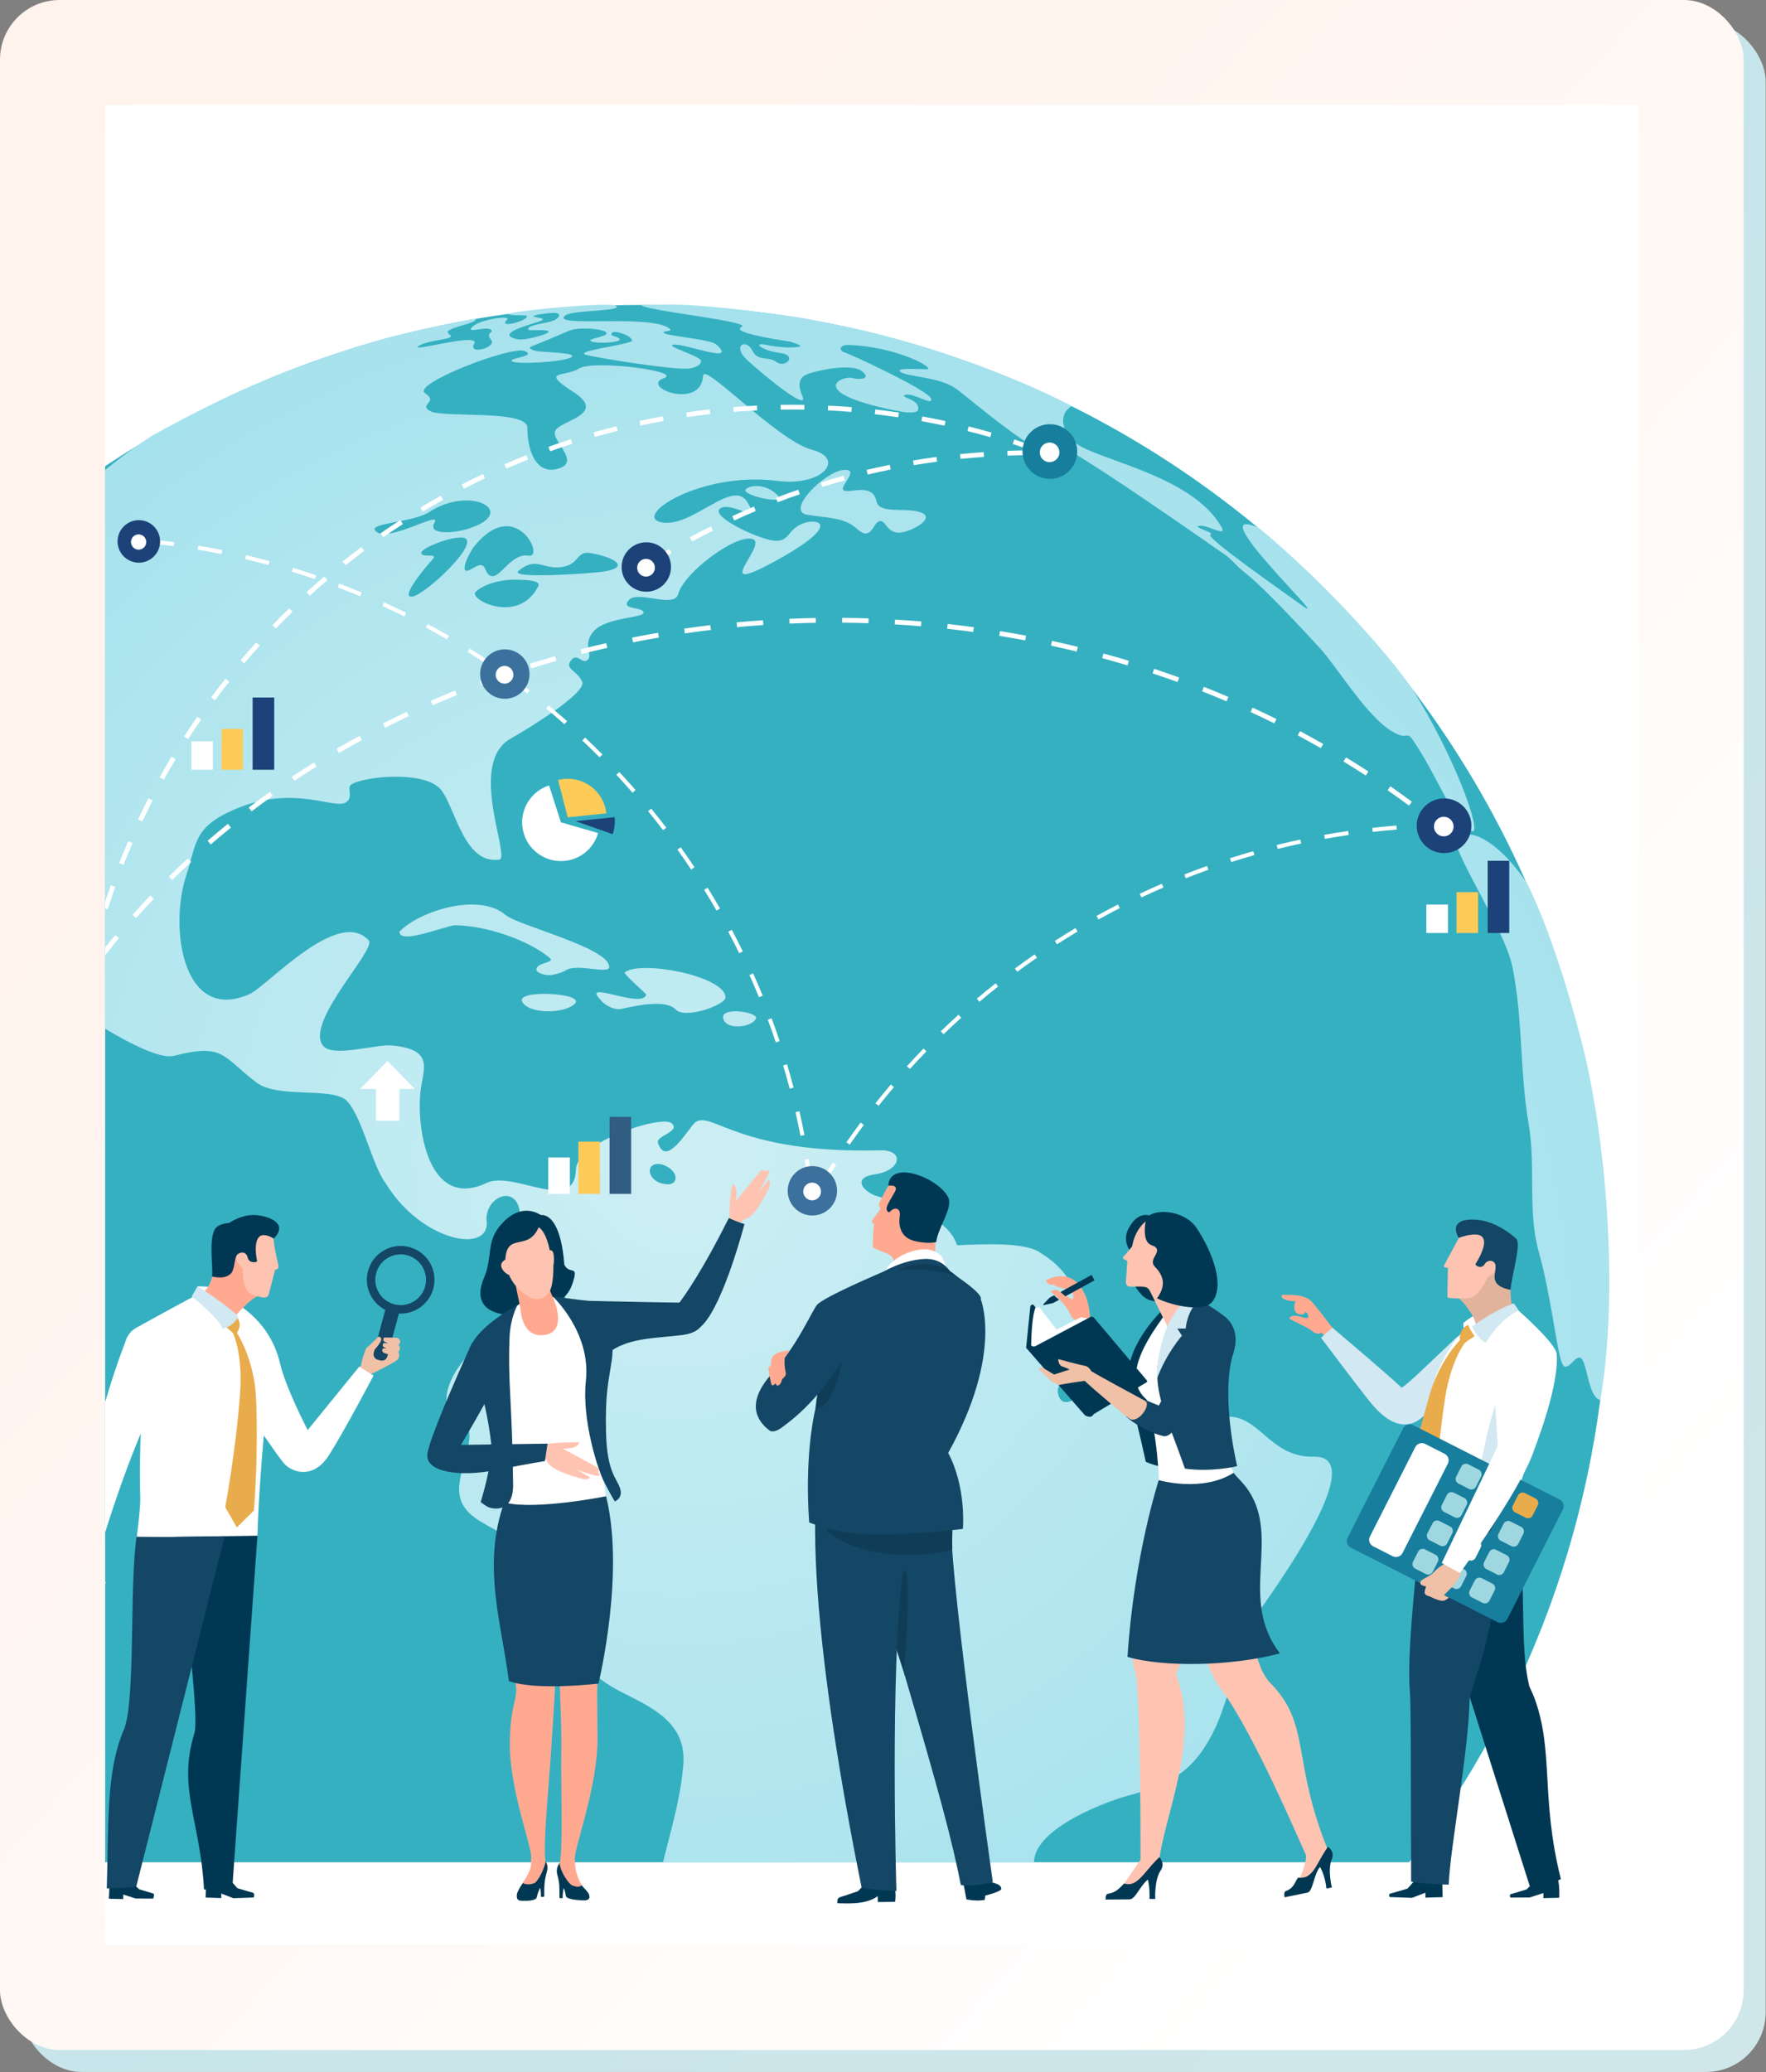
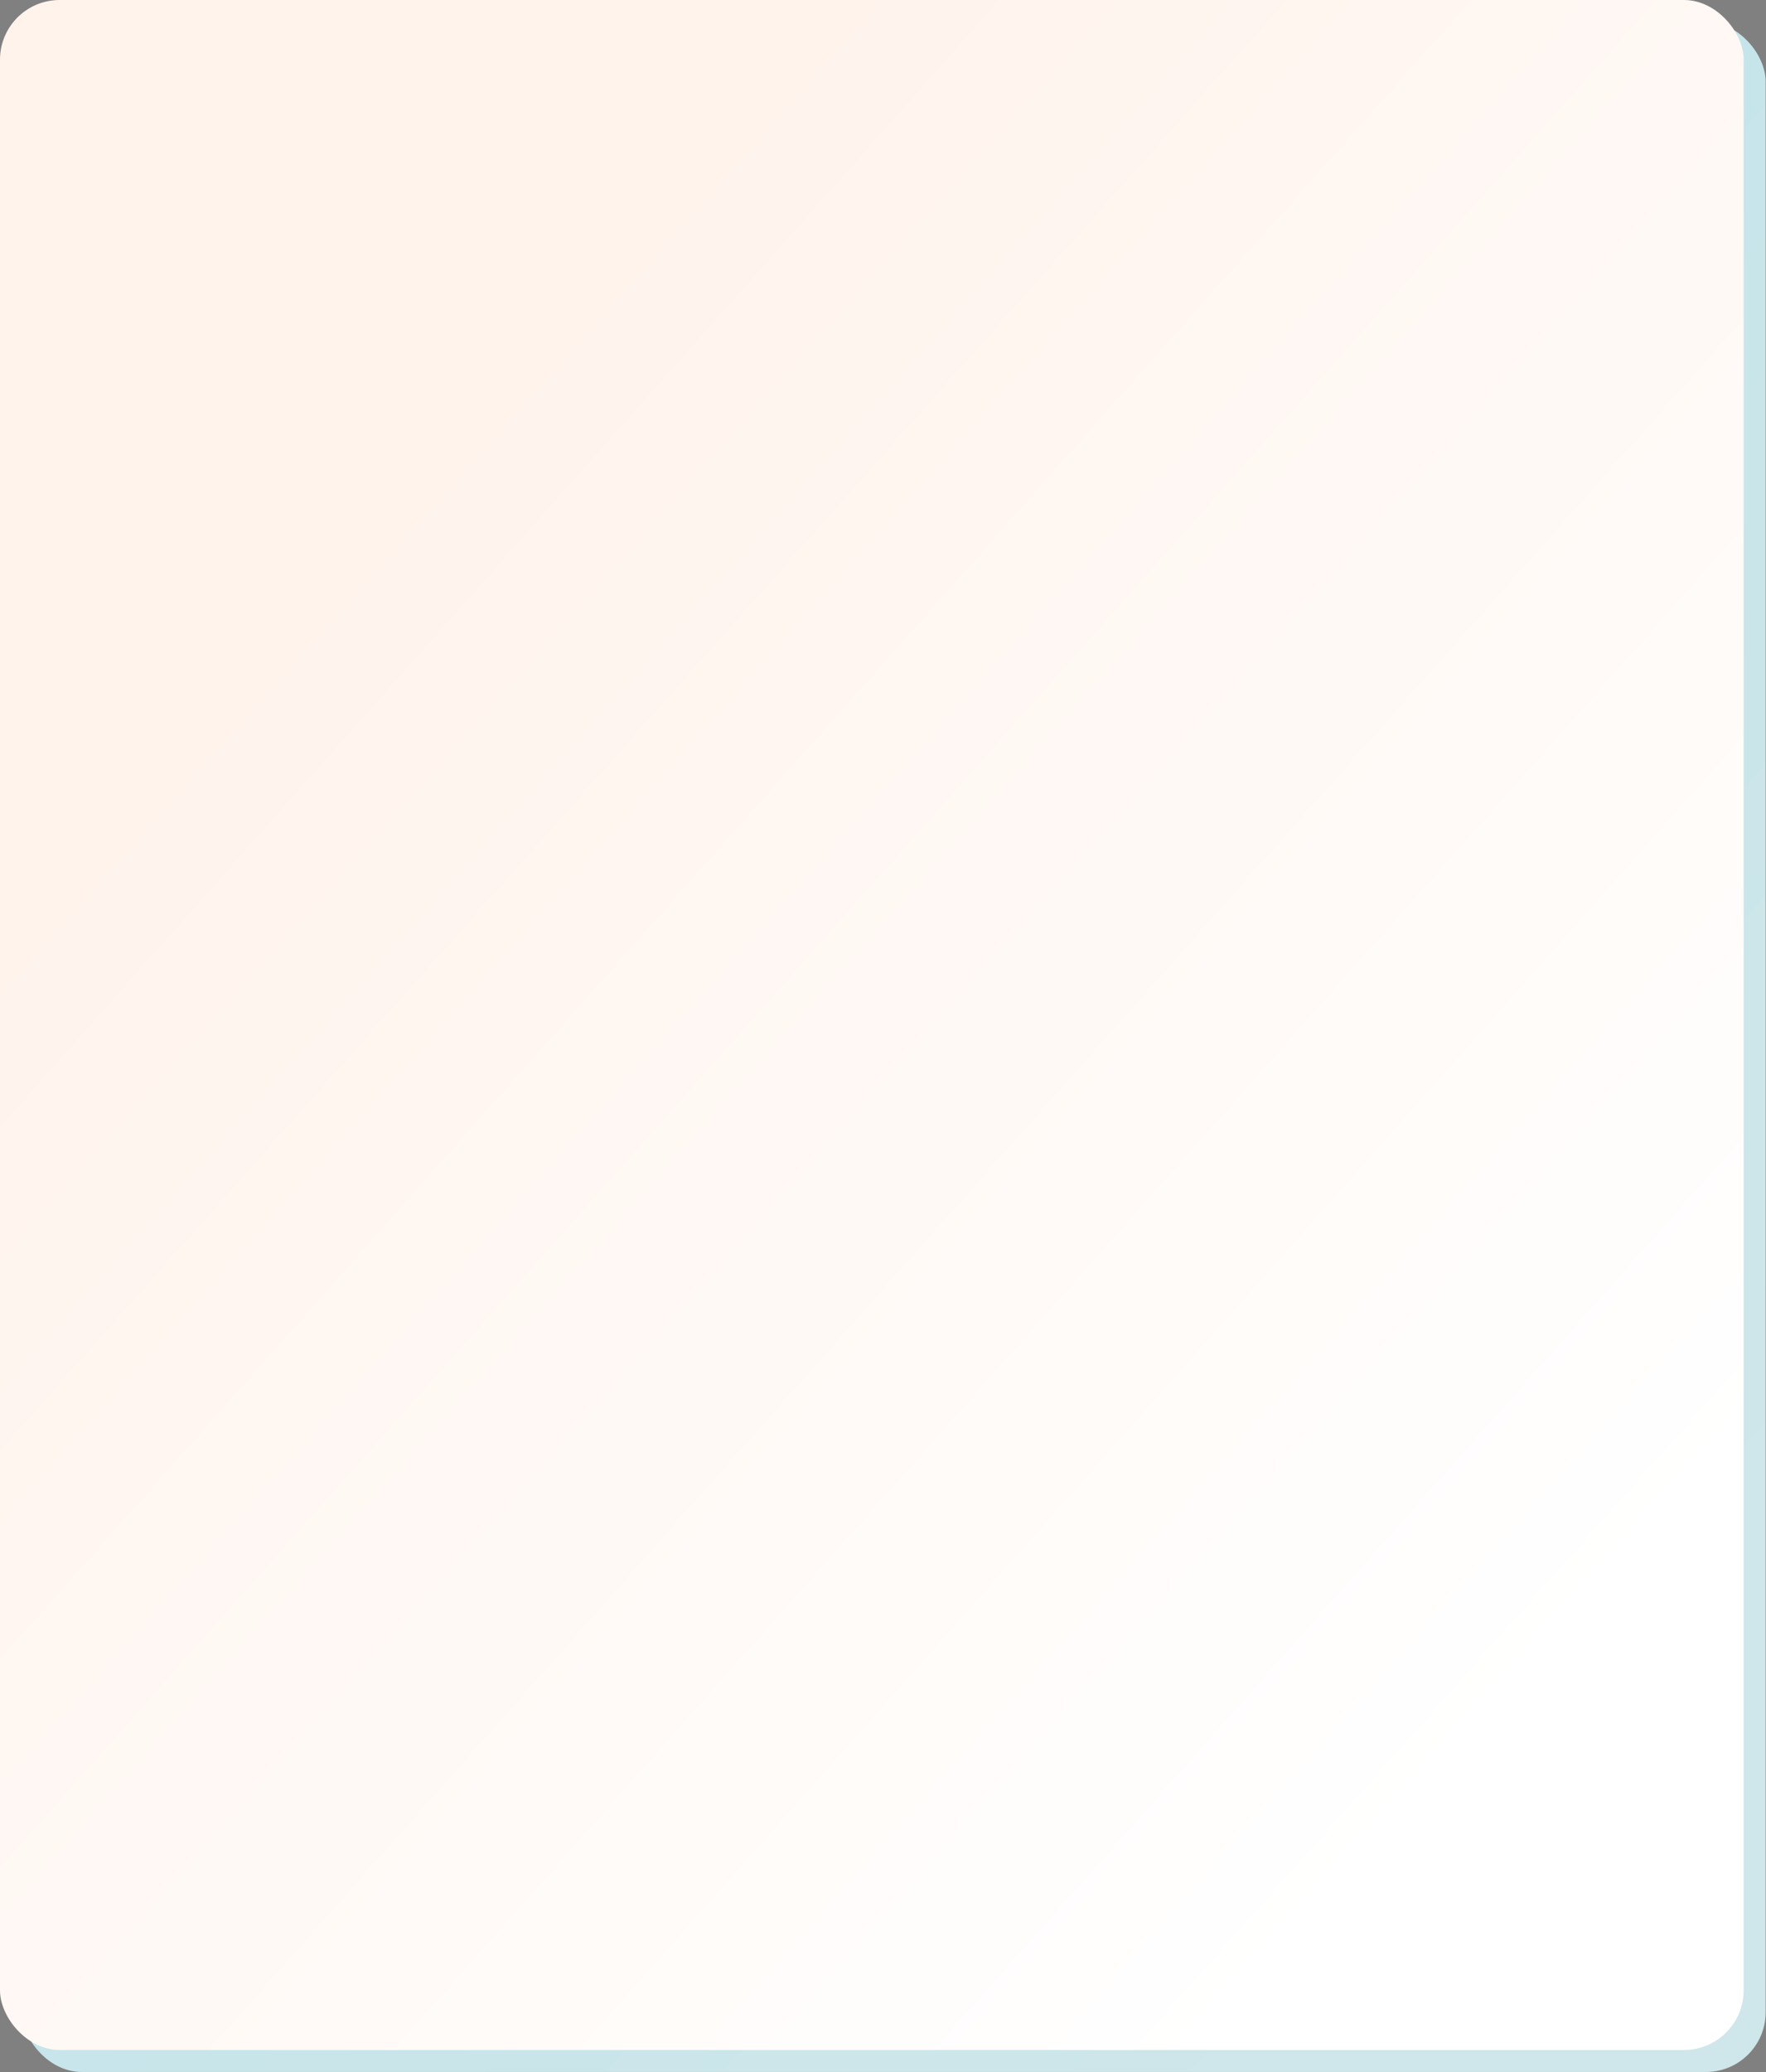
<svg xmlns="http://www.w3.org/2000/svg" width="711" height="834" viewBox="0 0 711 834" fill="none">
  <rect x="0" y="0" width="711" height="834" fill="#808080" stroke="none" />
  <rect x="8.849" y="8.839" width="702" height="825" rx="24" fill="url(#paint0_linear_348_591)" />
  <rect x="8.849" y="8.839" width="702" height="825" rx="24" fill="#138696" fill-opacity="0.2" style="mix-blend-mode:darken" />
  <rect width="702" height="825" rx="24" fill="url(#paint1_linear_348_591)" />
  <g clip-path="url(#clip0_348_591)">
-     <rect x="42.332" y="42.308" width="617.337" height="740.385" rx="12" fill="white" />
    <path d="M716 -3H-198V828H716V-3Z" fill="white" />
    <path d="M234.815 515L234 513.576C236.818 511.929 239.694 510.312 242.553 508.766L243.322 510.215C240.479 511.753 237.616 513.362 234.815 515ZM251.978 505.717L251.259 504.242C254.181 502.785 257.157 501.361 260.107 500.012L260.781 501.512C257.847 502.856 254.883 504.272 251.983 505.721L251.978 505.717ZM269.707 497.593L269.084 496.072C272.089 494.816 275.152 493.594 278.19 492.438L278.763 493.98C275.742 495.127 272.696 496.341 269.707 497.593ZM287.927 490.67L287.403 489.111C290.483 488.057 293.616 487.045 296.725 486.095L297.195 487.671C294.107 488.616 290.986 489.624 287.923 490.67H287.927ZM306.558 484.978L306.138 483.39C309.276 482.546 312.472 481.744 315.634 481L316 482.6C312.854 483.336 309.675 484.138 306.554 484.978H306.558Z" fill="#AEDDE7" />
    <path d="M239.895 515.914C239.691 521.403 235.079 525.686 229.591 525.487C224.106 525.283 219.818 520.671 220.022 515.183C220.225 509.694 224.837 505.406 230.326 505.609C235.815 505.813 240.099 510.429 239.899 515.918L239.895 515.914Z" fill="#E8AC4C" />
    <path d="M233.422 515.96C233.347 517.933 231.693 519.471 229.724 519.396C227.754 519.325 226.213 517.668 226.288 515.694C226.358 513.729 228.016 512.187 229.986 512.262C231.959 512.333 233.493 513.99 233.422 515.956V515.96Z" fill="white" />
    <path d="M567.329 749.445C617.654 683.784 647.562 601.652 647.562 512.532C647.562 297.249 473.04 122.726 257.757 122.726C42.474 122.726 -132.049 297.244 -132.049 512.532C-132.049 601.652 -102.141 683.784 -51.816 749.445H567.329Z" fill="#35B0C1" />
    <path fill-rule="evenodd" clip-rule="evenodd" d="M339.632 197.296C341.485 198.908 351.403 193.889 352.882 201.816C353.651 205.946 361.429 205.016 365.683 205.332C381.09 206.462 367.188 214.227 362.081 214.36C356.937 214.51 356.559 209.025 354.012 209.748C351.461 210.488 350.713 217.963 345.278 213.035C339.873 208.103 333.989 208.618 325.006 207.156C316.006 205.676 332.111 189.817 339.445 189.14C346.774 188.462 337.758 195.667 339.628 197.296H339.632Z" fill="url(#paint2_radial_348_591)" />
    <path fill-rule="evenodd" clip-rule="evenodd" d="M313.172 199.436C316.853 203.52 297.691 199.136 300.317 196.859C302.922 194.583 309.512 195.335 313.172 199.436Z" fill="url(#paint3_radial_348_591)" />
    <path fill-rule="evenodd" clip-rule="evenodd" d="M291.123 409.633C290.412 405.382 303.529 406.949 304.489 409.512C303.496 413.46 292.008 414.968 291.123 409.633Z" fill="url(#paint4_radial_348_591)" />
    <path fill-rule="evenodd" clip-rule="evenodd" d="M210.269 403.226C207.315 398.086 235.232 399.594 231.584 403.754C227.886 407.946 213.236 408.37 210.269 403.226Z" fill="url(#paint5_radial_348_591)" />
    <path fill-rule="evenodd" clip-rule="evenodd" d="M222.772 392.24C219.892 392.959 216.435 391.588 216.012 390.549C215.243 387.395 223.104 387.636 221.588 385.725C212.559 378.08 195.345 372.458 182.979 372.354C177.399 373.297 160.592 380.178 160.846 374.914C168.474 366.882 192.611 358.888 203.555 368.237C208.408 372.396 244.307 381.171 245.254 388.812C246.052 392.626 232.32 387.395 227.662 390.549C226.52 391.33 224.695 391.833 222.768 392.24H222.772Z" fill="url(#paint6_radial_348_591)" />
    <path fill-rule="evenodd" clip-rule="evenodd" d="M250.402 405.955C247.415 406.816 243.131 404.36 241.64 402.203C233.866 394.047 259.086 406.425 260.183 400.138C259.103 399.037 251.641 392.481 251.429 391.392C257.624 386.265 291.362 392.659 292.09 401.177C292.725 404.281 275.457 410.493 271.884 406.122C267.301 401.659 253.087 405.503 250.407 405.955H250.402Z" fill="url(#paint7_radial_348_591)" />
    <path fill-rule="evenodd" clip-rule="evenodd" d="M591.416 335.886C595.276 335.553 605.385 340.98 615.166 356.1C626.592 379.85 634.603 410.991 636.702 419.048C646.806 457.918 651.772 520.517 644.293 563.497C639.498 562.154 639.165 549.548 636.78 546.839C634.4 544.126 630.868 553.658 628.811 548.48C626.759 543.303 624.307 520.767 619.575 504.038C614.859 487.186 618.461 469.564 615.382 451.976C611.9 431.642 613.118 409.84 608.959 389.36C605.618 372.957 584.843 344.349 584.191 332.021C584.07 329.799 587.456 331.012 588.379 331.776C590.265 333.339 587.56 336.214 591.42 335.886H591.416Z" fill="url(#paint8_radial_348_591)" />
    <path fill-rule="evenodd" clip-rule="evenodd" d="M416.308 749.432C416.308 735.65 446.639 724.332 456.088 722.134C472.388 717.372 481.479 712.216 489.71 694.516C495.352 681.307 499.266 662.755 505.657 650.257C506.671 648.296 553.942 585.597 528.979 586.245C510.967 586.698 506.837 568.607 492.951 570.219C486.668 571.59 471.831 576.672 459.59 560.363C447.362 544.051 430.601 571.682 426.425 562.246C422.233 552.81 442.6 554.467 434.644 526.23C432.171 517.413 429.454 510.524 418.136 503.722C411.758 499.891 395.549 500.693 385.315 501.142C381.455 489.325 364.175 485.299 353.339 481.439C348.577 480.263 342.02 474.052 352.3 472.593C362.563 471.143 364.341 463.02 354.863 462.929C296.91 464.495 286.476 446.599 279.803 451.756C276.758 454.681 268.145 470.133 264.904 459.929C264.002 456.991 274.057 455.512 270.484 452.134C266.956 448.382 232.116 459.509 231.888 470.649C231.302 488.86 206.9 470.89 195.877 476.075C173.668 486.583 168.092 457.232 169.102 441.327C169.629 431.043 176.232 422.496 157.754 420.735C151.327 420.115 133.718 425.841 129.97 420.735C122.857 411.174 151.36 382.384 148.51 378.52C136.165 364.8 107.579 396.985 100.357 400.122C73.375 411.864 68.085 373.031 75.003 352.289C79.221 339.625 77.521 332.869 94.977 325.514C118.286 315.684 134.727 325.884 139.244 322.934C142.464 320.956 139.522 317.25 141.251 315.842C146.046 312.389 171.474 309.879 177.669 317.973C183.532 325.647 186.893 347.881 200.996 345.953C205.803 345.479 187.936 307.091 205.649 297.215C211.379 293.99 236.463 278.883 234.402 274.329C232.333 269.775 227.193 269.277 229.831 265.828C232.453 262.346 234.489 267.743 236.662 265.479C238.848 263.235 234.157 259.587 239.089 253.978C244 248.352 259.423 248.776 259.095 246.453C258.763 244.135 249.518 245.472 253.199 241.463C256.872 237.466 271.531 245.02 273.052 239.036C275.175 230.714 296.029 214.9 302.905 216.919C309.778 218.926 284.482 240.935 312.175 225.786C339.839 210.637 329.107 208.281 322.982 210.77C316.845 213.242 317.888 218.594 310.953 217.493C304.015 216.396 285.475 207.483 290.041 204.575C294.595 201.666 306.774 211.568 300.853 202.011C294.882 192.426 278.586 212.582 266.391 210.23C254.18 207.878 282.176 189.546 313.006 193.539C330.897 195.878 340.803 184.706 326.842 180.983C312.873 177.243 283.368 145.636 283.082 151.216C282.355 165.235 257.371 155.749 267.326 152.16C274.946 149.401 238.848 144.714 233.105 148.3C227.388 151.889 217.005 148.827 230.845 157.736C244.665 166.648 225.93 169.195 223.636 173.188C221.359 177.185 234.327 185.819 224.679 188.624C215.044 191.412 212.226 179.578 212.326 172.145C212.434 164.728 178.151 168.256 173.207 165.464C168.275 162.647 176.805 161.999 171.138 158.259C165.47 154.524 206.218 138.98 211.3 141.273C216.348 143.55 204.349 144.049 206.131 145.403C207.939 146.746 226.058 145.765 229.827 143.85C233.596 141.922 218.206 141.768 215.912 141.273C213.639 140.762 212.343 139.915 214.375 139.221C216.411 138.531 225.261 134.729 229.316 133.038C233.371 131.364 244.162 132.465 244.208 134.064C244.286 135.664 235.781 136.312 238.029 137.38C240.285 138.452 250.465 137.816 249.484 136.445C248.475 135.074 245.491 135.527 246.289 134.048C247.074 132.602 254.354 134.999 254.533 137.168C252.235 138.913 230.45 141.373 236.01 142.807C241.573 144.257 272.15 149.085 277.572 148.291C281.669 147.693 282.217 145.973 282.247 145.329C282.33 143.28 266.52 138.98 271.514 138.706C276.517 138.419 297.126 146.696 288.487 138.706C286.136 136.52 268.905 135.253 267.38 134.06C265.876 132.872 271.772 133.803 269.291 132.058C261.193 126.295 220.628 132.116 227.758 126.856C230.729 124.67 252.63 125.339 247.581 122.867C243.065 121.716 208.292 124.903 204.423 126.353C207.527 127.541 213.797 126.087 211.84 127.928C209.879 129.768 200.771 132.016 204.058 128.729C206.144 126.635 193.176 128.534 190.188 131.488C187.188 134.443 195.166 131.339 197.393 132.527C199.612 133.715 195.07 133.628 197.713 136.72C200.335 139.807 188.198 143.11 190.915 138.315C193.645 133.52 164.049 142.158 168.557 139.25C173.066 136.341 184.4 136.869 180.798 134.455C177.208 132.041 192.665 130.296 191.489 128.335C188.148 128.509 162.699 134.044 154.896 136.217C126.733 144.066 95.7 156.024 60.835 175.573C48.382 183.787 30.479 197.171 25.522 208.173C20.548 219.192 14.469 228.449 6.454 236.469C-20.836 263.813 -30.737 291.19 -19.78 293.093C-8.836 294.992 -23.773 308.184 -15.621 320.425C-7.469 332.653 -19.51 331.502 -16.419 338.258C-14.761 341.831 -8.175 348.703 -7.569 351.915C-6.169 359.286 0.284 370.775 3.982 372.977C20.386 382.758 -10.822 313.627 -1.918 314.981C6.99 316.353 10.098 354.18 17.336 365.274C23.411 374.573 15.936 380.996 16.252 387.781C16.871 396.557 19.767 399.419 26.02 403.745C39.57 412.562 62.098 427.112 70.267 424.852C90.107 419.816 89.355 425.047 103.224 435.647C111.663 441.996 132.035 437.65 138.816 442.353C145.256 447.177 149.748 469.032 155.236 476.133C169.6 499.867 198.17 505.172 195.847 490.701C195.881 481.231 207.789 476.848 209.247 487.609C208.541 496.019 227.554 494.257 216.444 508.214C210.835 514.862 248.836 525.216 211.815 531.885C189.881 535.093 169.301 565.233 185.585 571.727C193.213 574.785 185.826 588.518 185.053 596.724C183.428 607.921 192.033 611.54 199.737 615.866C207.427 620.166 211.026 634.077 216.938 642.13C222.859 650.182 228.215 669.582 249.576 680.646C261.858 686.933 276.637 692.966 275.096 710.45C273.837 724.664 270.172 736.103 266.96 749.37L416.312 749.42L416.308 749.432ZM217.732 129.141C220.279 128.102 216.228 127.932 214.882 127.392C213.539 126.839 221.214 125.842 223.516 125.933C225.813 126.054 225.614 127.637 223.221 128.842C220.819 130.047 214.042 130.441 212.8 132.024C211.595 133.607 216.344 132.432 220.038 133.051C223.744 133.666 214.524 136.1 211.213 136.533C209.401 136.769 207.739 136.591 206.081 135.814C201.291 133.57 215.168 130.188 217.732 129.145V129.141ZM166.01 240.083C160.659 240.852 171.62 227.884 174.15 225.101C176.685 222.313 169.883 224.706 169.613 222.595C169.33 220.484 182.385 215.569 186.586 216.4C194.098 217.904 171.345 239.327 166.01 240.083ZM216.697 235.916C209.164 250.986 190.084 242.028 191.215 238.546C193.325 235.908 200.281 233.157 207.427 233.294C211.051 233.365 217.977 233.357 216.697 235.916ZM227.65 227.889C233.23 226.426 232.353 221.681 237.63 222.566C247.868 224.299 254.258 228.553 242.155 230.149C237.402 230.78 204.797 233.091 208.745 229.754C216.344 223.364 219.107 230.132 227.65 227.884V227.889ZM212.8 223.638C205.973 222.429 201.573 232.546 197.925 231.852C194.31 231.159 196.641 224.706 190.188 228.778C183.736 232.845 188.772 222.583 190.911 219.894C207.535 199.153 219.676 224.826 212.8 223.634V223.638ZM172.808 206.058C189.843 195.027 208.886 206.195 188.788 212.706C182.776 214.68 171.89 215.419 174.948 210.325C177.998 205.244 157.297 217.937 151.78 214.181C146.295 210.429 165.865 210.562 172.812 206.054L172.808 206.058ZM268.776 476.619C260.304 476.274 259.141 467.121 266.383 468.584C273.33 470.678 273.467 476.815 268.776 476.619Z" fill="url(#paint9_radial_348_591)" />
    <path fill-rule="evenodd" clip-rule="evenodd" d="M568.667 277.371C551.411 252.719 519.842 223.052 506.774 212.453C482.447 201.77 535.967 252.009 524.894 244.135C513.821 236.261 485.201 216.143 487.312 215.199C489.427 214.256 479.679 212.125 482.808 211.622C486.311 211.061 494.45 216.691 491.654 211.884C480.473 192.654 447.071 186.106 435.113 179.666C428.702 176.213 424.821 167.554 431.456 163.436C418.347 156.34 386.051 142.192 347.592 132.989C341.53 131.534 324.627 128.219 323.023 127.974C291.466 123.195 274.638 122.551 271.248 122.551C267.857 122.551 263.495 122.651 258.151 122.738C258.978 124.969 303.005 129.345 298.579 131.543C294.163 133.728 311.435 136.454 317.107 137.343C317.46 137.401 317.767 137.434 318.054 137.459C320.838 138.34 323.169 139.221 321.818 139.512C319.384 140.035 314.223 139.969 308.414 138.781C302.597 137.588 306.748 141.124 314.032 142.038C321.316 142.952 316.197 148.354 312.615 145.711C309.029 143.069 305.269 145.807 302.822 140.97C300.374 136.13 294.416 139.067 300.989 145.067C307.567 151.063 325.973 166.187 323.019 159.369C320.061 152.546 323.53 151.009 326.073 150.199C330.295 148.857 343.113 146.139 347.139 149.463C351.165 152.787 345.481 152.854 343.15 152.118C340.931 151.42 332.966 153.776 338.384 157.96C343.807 162.144 362.301 165.859 365.65 165.996C368.998 166.133 370.536 165.485 369.335 162.959C368.134 160.432 361.565 159.572 364.71 158.837C367.86 158.097 376.108 163.765 374.807 160.345C373.507 156.921 341.966 142.317 339.93 141.789C337.898 141.261 337.686 138.752 341.521 138.851C361.216 139.362 377.491 148.674 372.908 148.603C368.321 148.532 359.87 147.976 362.816 149.816C365.762 151.657 378.58 151.807 384.887 156.41C391.199 161.018 417.653 184.103 425.934 183.717C434.219 183.331 413.586 175.719 421.206 176.737C428.83 177.755 490.873 221.76 493.299 223.318C495.73 224.876 497.67 227.735 500.999 230.29C506.321 234.387 516.729 244.85 531.235 260.659C539.516 269.688 552.961 293.156 564.304 296.031C566.153 296.496 566.523 295.291 568.089 296.77C578.456 311.246 585.59 332.192 592.641 334.502C596.987 335.931 585.894 304.835 568.675 277.371H568.667Z" fill="url(#paint10_radial_348_591)" />
    <path d="M331.517 476.994L330.125 476.154C331.799 473.371 333.54 470.578 335.306 467.849L336.673 468.734C334.916 471.451 333.183 474.227 331.517 476.994ZM342.096 460.644L340.762 459.717C342.619 457.041 344.543 454.37 346.475 451.769L347.78 452.741C345.856 455.325 343.94 457.989 342.096 460.648V460.644ZM353.717 445.025L352.446 444.011C354.469 441.473 356.559 438.93 358.666 436.453L359.904 437.509C357.81 439.973 355.728 442.499 353.717 445.025ZM366.332 430.2L365.127 429.107C367.312 426.702 369.564 424.3 371.825 421.973L372.992 423.108C370.744 425.422 368.505 427.811 366.332 430.204V430.2ZM379.885 416.227L378.755 415.055C381.09 412.799 383.496 410.551 385.902 408.374L386.994 409.579C384.601 411.744 382.208 413.983 379.885 416.227ZM394.316 403.172L393.264 401.93C395.741 399.831 398.288 397.745 400.831 395.73L401.84 397.006C399.31 399.009 396.78 401.086 394.316 403.172ZM409.564 391.085L408.596 389.776C411.206 387.844 413.877 385.929 416.549 384.084L417.476 385.422C414.821 387.258 412.157 389.165 409.564 391.085ZM425.565 380.024L424.684 378.657C427.41 376.9 430.206 375.163 432.99 373.497L433.825 374.893C431.058 376.551 428.279 378.279 425.565 380.024ZM442.252 370.036L441.462 368.615C444.296 367.04 447.2 365.49 450.088 364.011L450.832 365.457C447.961 366.932 445.073 368.469 442.252 370.036ZM459.553 361.165L458.859 359.694C461.789 358.31 464.789 356.956 467.768 355.668L468.412 357.159C465.449 358.439 462.47 359.785 459.553 361.161V361.165ZM477.395 353.453L476.801 351.941C479.817 350.752 482.896 349.597 485.95 348.513L486.494 350.046C483.457 351.126 480.395 352.273 477.395 353.457V353.453ZM495.702 346.934L495.207 345.384C498.29 344.399 501.44 343.452 504.56 342.567L505.005 344.133C501.901 345.014 498.772 345.958 495.702 346.934ZM514.391 341.64L514 340.062C517.146 339.28 520.349 338.545 523.515 337.868L523.856 339.459C520.707 340.132 517.524 340.868 514.395 341.64H514.391ZM533.404 337.585L533.118 335.986C536.313 335.412 539.562 334.889 542.778 334.419L543.011 336.027C539.811 336.492 536.579 337.016 533.404 337.585ZM552.663 334.785L552.48 333.168C555.704 332.807 558.982 332.495 562.219 332.238L562.348 333.858C559.124 334.112 555.866 334.423 552.658 334.785H552.663ZM572.062 333.247L571.988 331.623C573.554 331.548 575.133 331.49 576.683 331.44L576.733 333.065C575.191 333.11 573.62 333.173 572.062 333.243V333.247Z" fill="white" />
    <path d="M324.952 473.229C324.653 471.048 324.324 468.841 323.975 466.677L325.583 466.419C325.932 468.596 326.265 470.815 326.564 473.009L324.952 473.229ZM322.28 457.112C321.665 453.941 320.988 450.738 320.265 447.593L321.852 447.231C322.575 450.397 323.257 453.617 323.876 456.804L322.28 457.116V457.112ZM317.942 438.144C317.115 435.02 316.23 431.866 315.304 428.779L316.862 428.313C317.793 431.421 318.686 434.592 319.513 437.733L317.938 438.148L317.942 438.144ZM312.358 419.501C311.332 416.447 310.243 413.368 309.117 410.356L310.642 409.786C311.772 412.819 312.869 415.915 313.899 418.985L312.358 419.505V419.501ZM305.573 401.318C304.351 398.343 303.059 395.344 301.734 392.402L303.217 391.733C304.547 394.691 305.847 397.708 307.077 400.699L305.573 401.318ZM297.604 383.61C296.187 380.718 294.699 377.805 293.187 374.959L294.624 374.195C296.145 377.057 297.641 379.987 299.066 382.895L297.604 383.61ZM288.483 366.454C286.88 363.662 285.205 360.853 283.506 358.106L284.889 357.25C286.597 360.014 288.284 362.835 289.896 365.644L288.483 366.454ZM278.254 349.925C276.467 347.241 274.614 344.544 272.74 341.919L274.065 340.975C275.952 343.618 277.818 346.327 279.612 349.028L278.258 349.929L278.254 349.925ZM266.965 334.095C265.008 331.535 262.98 328.967 260.936 326.462L262.195 325.432C264.251 327.949 266.292 330.53 268.257 333.106L266.965 334.095ZM254.662 319.029C252.538 316.594 250.349 314.163 248.147 311.803L249.339 310.694C251.55 313.066 253.756 315.513 255.887 317.961L254.662 319.029ZM241.399 304.789C239.122 302.5 236.779 300.219 234.427 298L235.545 296.816C237.909 299.043 240.269 301.341 242.554 303.643L241.399 304.789ZM227.235 291.444C224.808 289.304 222.319 287.176 219.83 285.12L220.865 283.865C223.366 285.93 225.872 288.07 228.311 290.222L227.235 291.444ZM212.222 279.045C209.667 277.071 207.041 275.11 204.419 273.22L205.371 271.898C208.009 273.801 210.648 275.771 213.216 277.757L212.222 279.045ZM196.429 267.648C193.749 265.845 190.999 264.058 188.261 262.342L189.125 260.963C191.88 262.691 194.643 264.482 197.339 266.298L196.429 267.648ZM179.922 257.306C177.125 255.682 174.262 254.078 171.42 252.544L172.193 251.111C175.056 252.653 177.931 254.26 180.744 255.898L179.926 257.302L179.922 257.306ZM162.761 248.07C159.865 246.632 156.903 245.219 153.961 243.877L154.634 242.398C157.597 243.748 160.572 245.165 163.484 246.611L162.761 248.07ZM145.024 239.98C142.036 238.733 138.986 237.52 135.962 236.377L136.535 234.857C139.576 236.008 142.643 237.225 145.647 238.48L145.02 239.98H145.024ZM126.783 233.074C123.721 232.031 120.596 231.022 117.497 230.078L117.97 228.52C121.087 229.468 124.228 230.481 127.307 231.533L126.783 233.074ZM108.115 227.39C104.994 226.551 101.82 225.757 98.675 225.022L99.044 223.439C102.206 224.178 105.402 224.98 108.534 225.82L108.111 227.39H108.115ZM89.164 222.965C85.998 222.333 82.773 221.748 79.591 221.224L79.857 219.62C83.06 220.148 86.297 220.738 89.484 221.37L89.164 222.965ZM69.964 219.799C66.764 219.379 63.511 219.005 60.295 218.69L60.453 217.073C63.685 217.389 66.955 217.767 70.175 218.187L69.964 219.799Z" fill="white" />
    <path d="M41.327 385.758L39.794 384.578C41.938 381.79 44.169 378.993 46.421 376.272L47.913 377.506C45.673 380.211 43.459 382.991 41.327 385.762V385.758ZM54.781 369.483L53.331 368.199C55.662 365.569 58.08 362.934 60.515 360.371L61.919 361.705C59.501 364.252 57.099 366.869 54.781 369.483ZM69.319 354.172L67.961 352.792C70.462 350.324 73.051 347.86 75.647 345.463L76.96 346.888C74.38 349.269 71.808 351.72 69.319 354.172ZM84.855 339.841L83.588 338.374C86.251 336.072 88.998 333.775 91.752 331.543L92.97 333.047C90.231 335.266 87.502 337.551 84.855 339.837V339.841ZM578.045 332.549C577.26 331.913 576.466 331.282 575.673 330.654L576.873 329.138C577.671 329.769 578.469 330.405 579.258 331.045L578.041 332.553L578.045 332.549ZM101.3 326.516L100.129 324.974C102.933 322.843 105.817 320.724 108.705 318.667L109.826 320.246C106.96 322.29 104.088 324.397 101.3 326.516ZM567.267 324.21C564.45 322.12 561.554 320.042 558.662 318.027L559.767 316.436C562.676 318.459 565.588 320.553 568.422 322.652L567.267 324.206V324.21ZM118.54 314.238L117.463 312.626C120.393 310.673 123.401 308.728 126.405 306.854L127.431 308.496C124.444 310.361 121.452 312.293 118.54 314.238ZM549.866 312.11C546.924 310.195 543.908 308.296 540.899 306.46L541.909 304.806C544.934 306.651 547.971 308.562 550.925 310.486L549.87 312.11H549.866ZM136.489 303.023L135.513 301.353C138.558 299.575 141.675 297.813 144.778 296.122L145.705 297.821C142.618 299.504 139.518 301.258 136.489 303.023ZM531.767 301.075C528.717 299.338 525.592 297.618 522.48 295.964L523.39 294.252C526.519 295.914 529.66 297.647 532.727 299.392L531.767 301.075ZM155.07 292.881L154.194 291.157C157.339 289.557 160.551 287.978 163.746 286.47L164.573 288.219C161.394 289.723 158.199 291.294 155.07 292.881ZM513.053 291.119C509.903 289.561 506.687 288.02 503.488 286.549L504.298 284.787C507.514 286.266 510.751 287.812 513.913 289.383L513.053 291.119ZM174.208 283.823L173.431 282.049C176.66 280.632 179.959 279.236 183.233 277.906L183.96 279.701C180.702 281.027 177.42 282.41 174.208 283.823ZM493.794 282.248C490.57 280.873 487.267 279.519 483.984 278.222L484.695 276.419C487.994 277.719 491.31 279.082 494.555 280.466L493.794 282.248ZM193.82 275.854L193.143 274.038C196.446 272.8 199.815 271.591 203.156 270.444L203.783 272.276C200.459 273.419 197.106 274.62 193.82 275.85V275.854ZM474.066 274.474C470.763 273.278 467.393 272.106 464.049 270.997L464.659 269.16C468.021 270.278 471.407 271.454 474.727 272.655L474.066 274.474ZM213.843 268.977L213.265 267.128C216.627 266.073 220.059 265.051 223.462 264.087L223.989 265.948C220.603 266.908 217.192 267.93 213.843 268.977ZM453.939 267.793C450.574 266.775 447.142 265.79 443.747 264.864L444.258 262.994C447.67 263.925 451.118 264.918 454.5 265.936L453.939 267.789V267.793ZM234.211 263.194L233.733 261.316C237.148 260.443 240.626 259.604 244.075 258.823L244.503 260.709C241.07 261.49 237.605 262.325 234.211 263.189V263.194ZM433.48 262.209C430.061 261.374 426.583 260.572 423.143 259.828L423.554 257.933C427.007 258.681 430.501 259.487 433.941 260.327L433.48 262.209ZM254.861 258.503L254.483 256.604C257.94 255.914 261.459 255.262 264.941 254.659L265.269 256.566C261.804 257.165 258.301 257.817 254.861 258.503ZM412.751 257.721C409.298 257.069 405.783 256.454 402.301 255.889L402.613 253.978C406.107 254.543 409.643 255.162 413.112 255.818L412.751 257.721ZM275.727 254.904L275.449 252.989C278.935 252.482 282.483 252.008 285.994 251.589L286.223 253.512C282.728 253.932 279.197 254.397 275.727 254.904ZM391.831 254.331C388.357 253.862 384.821 253.425 381.322 253.043L381.534 251.119C385.05 251.506 388.602 251.938 392.092 252.411L391.831 254.331ZM296.752 252.391L296.573 250.463C300.084 250.134 303.653 249.848 307.177 249.607L307.309 251.539C303.803 251.776 300.25 252.062 296.756 252.391H296.752ZM370.781 252.029C367.279 251.738 363.726 251.485 360.219 251.281L360.331 249.349C363.855 249.553 367.428 249.806 370.943 250.101L370.781 252.029ZM317.88 250.957L317.797 249.021C321.316 248.871 324.893 248.763 328.429 248.701L328.463 250.637C324.943 250.7 321.382 250.803 317.88 250.953V250.957ZM349.641 250.803C346.134 250.687 342.573 250.616 339.054 250.592L339.07 248.655C342.606 248.684 346.184 248.755 349.707 248.871L349.645 250.808L349.641 250.803Z" fill="white" />
    <path d="M213.181 271.645C212.981 277.134 208.365 281.418 202.881 281.218C197.392 281.015 193.108 276.403 193.312 270.914C193.515 265.425 198.127 261.137 203.612 261.337C209.101 261.54 213.384 266.157 213.181 271.645Z" fill="#3D719D" />
    <path d="M206.703 271.695C206.628 273.669 204.979 275.206 203.005 275.131C201.036 275.061 199.494 273.403 199.569 271.429C199.644 269.464 201.302 267.922 203.267 267.997C205.241 268.068 206.774 269.726 206.703 271.695Z" fill="white" />
    <path d="M38.194 384.225L36.333 383.764C37.093 380.689 37.92 377.586 38.78 374.54L40.625 375.063C39.769 378.092 38.951 381.175 38.194 384.229V384.225ZM43.367 365.956L41.539 365.374C42.503 362.349 43.534 359.299 44.602 356.308L46.409 356.952C45.349 359.923 44.327 362.952 43.367 365.956ZM49.745 348.052L47.959 347.35C49.122 344.4 50.348 341.425 51.611 338.512L53.373 339.272C52.122 342.168 50.901 345.123 49.745 348.052ZM57.287 330.617L55.554 329.799C56.909 326.932 58.33 324.048 59.78 321.223L61.487 322.1C60.046 324.904 58.637 327.771 57.291 330.617H57.287ZM65.958 313.723L64.279 312.792C65.817 310.021 67.425 307.237 69.058 304.516L70.703 305.505C69.083 308.205 67.487 310.973 65.954 313.727L65.958 313.723ZM75.718 297.444L74.106 296.405C75.822 293.746 77.609 291.07 79.416 288.465L80.995 289.558C79.2 292.15 77.426 294.805 75.722 297.448L75.718 297.444ZM86.521 281.842L84.98 280.699C86.87 278.152 88.827 275.605 90.797 273.125L92.301 274.317C90.344 276.781 88.399 279.311 86.521 281.842ZM98.317 266.984L96.855 265.741C98.903 263.323 101.022 260.909 103.15 258.566L104.571 259.854C102.456 262.185 100.353 264.582 98.317 266.984ZM111.052 252.931L109.673 251.598C111.875 249.321 114.144 247.052 116.421 244.846L117.754 246.225C115.494 248.415 113.238 250.671 111.052 252.931ZM124.672 239.743L123.384 238.322C125.728 236.195 128.142 234.08 130.556 232.028L131.798 233.49C129.401 235.53 127.003 237.633 124.677 239.743H124.672ZM139.119 227.474L137.927 225.974C140.403 224.004 142.946 222.051 145.489 220.161L146.632 221.702C144.105 223.58 141.579 225.521 139.119 227.478V227.474ZM154.331 216.176L153.238 214.602C155.839 212.798 158.502 211.016 161.162 209.296L162.205 210.908C159.562 212.615 156.915 214.385 154.331 216.176ZM170.24 205.897L169.251 204.251C171.965 202.623 174.74 201.015 177.503 199.477L178.438 201.152C175.696 202.681 172.937 204.276 170.24 205.893V205.897ZM186.781 196.689L185.905 194.982C188.714 193.536 191.589 192.115 194.447 190.764L195.27 192.497C192.432 193.843 189.578 195.252 186.786 196.689H186.781ZM203.883 188.587L203.119 186.825C206.019 185.566 208.977 184.341 211.915 183.177L212.621 184.96C209.705 186.115 206.763 187.332 203.883 188.583V188.587ZM221.472 181.632L220.827 179.824C223.802 178.76 226.836 177.73 229.84 176.766L230.426 178.594C227.442 179.554 224.43 180.576 221.472 181.632ZM414.924 181.121C412.552 180.285 410.133 179.471 407.748 178.702L408.339 176.878C410.744 177.651 413.175 178.474 415.564 179.313L414.928 181.125L414.924 181.121ZM398.674 175.939C395.645 175.071 392.566 174.244 389.512 173.479L389.978 171.618C393.048 172.387 396.152 173.222 399.198 174.094L398.67 175.939H398.674ZM239.5 175.844L238.972 173.999C242.018 173.13 245.122 172.304 248.192 171.535L248.658 173.396C245.608 174.157 242.525 174.979 239.496 175.844H239.5ZM380.276 171.327C377.201 170.662 374.072 170.039 370.973 169.478L371.317 167.592C374.438 168.161 377.587 168.784 380.683 169.453L380.276 171.327ZM257.894 171.252L257.491 169.378C260.591 168.714 263.74 168.09 266.857 167.53L267.197 169.416C264.102 169.973 260.973 170.592 257.894 171.252ZM361.611 167.933C358.503 167.471 355.337 167.056 352.209 166.699L352.429 164.791C355.582 165.153 358.765 165.573 361.898 166.034L361.616 167.933H361.611ZM276.55 167.883L276.272 165.984C279.405 165.523 282.587 165.111 285.737 164.754L285.953 166.661C282.824 167.014 279.662 167.426 276.55 167.883ZM342.764 165.772C339.627 165.514 336.445 165.307 333.299 165.153L333.395 163.237C336.561 163.391 339.769 163.603 342.922 163.861L342.764 165.772ZM295.389 165.747L295.235 163.836C298.389 163.582 301.592 163.375 304.758 163.225L304.85 165.14C301.705 165.29 298.522 165.494 295.389 165.747ZM323.817 164.845C320.672 164.791 317.481 164.791 314.332 164.841L314.303 162.922C317.473 162.872 320.685 162.876 323.851 162.926L323.817 164.845Z" fill="white" />
    <path d="M42.365 390.955C42.14 397.029 37.034 401.774 30.959 401.55C24.885 401.325 20.14 396.219 20.364 390.14C20.588 384.066 25.695 379.325 31.77 379.545C37.844 379.769 42.589 384.876 42.365 390.95V390.955Z" fill="#177E9D" />
    <path d="M337.007 479.595C336.804 485.083 332.192 489.367 326.703 489.168C321.218 488.964 316.93 484.352 317.134 478.863C317.338 473.374 321.95 469.087 327.434 469.29C332.923 469.494 337.207 474.11 337.007 479.599V479.595Z" fill="#3D719D" />
    <path d="M330.533 479.641C330.458 481.614 328.805 483.151 326.835 483.077C324.866 483.002 323.324 481.348 323.399 479.375C323.47 477.409 325.128 475.868 327.097 475.943C329.071 476.013 330.604 477.671 330.533 479.641Z" fill="white" />
    <path d="M592.383 332.732C592.159 338.807 587.053 343.552 580.978 343.327C574.903 343.103 570.158 337.996 570.383 331.918C570.607 325.843 575.714 321.102 581.788 321.322C587.863 321.547 592.608 326.653 592.383 332.728V332.732Z" fill="#1C4279" />
    <path d="M585.22 332.786C585.141 334.968 583.301 336.671 581.119 336.592C578.942 336.513 577.234 334.681 577.317 332.495C577.396 330.318 579.233 328.615 581.41 328.694C583.591 328.772 585.299 330.609 585.22 332.786Z" fill="white" />
    <path d="M262.265 227.502L261.243 225.878C263.923 224.191 266.67 222.521 269.404 220.921L270.372 222.579C267.654 224.166 264.929 225.824 262.265 227.502ZM278.636 217.929L277.722 216.242C280.506 214.734 283.356 213.251 286.19 211.838L287.046 213.554C284.229 214.963 281.399 216.434 278.632 217.929H278.636ZM295.605 209.457L294.807 207.712C297.687 206.391 300.628 205.099 303.549 203.877L304.293 205.647C301.393 206.865 298.468 208.144 295.609 209.457H295.605ZM313.093 202.124L312.408 200.333C315.37 199.203 318.391 198.11 321.383 197.08L322.006 198.895C319.031 199.917 316.031 201.006 313.089 202.128L313.093 202.124ZM331.026 195.958L330.461 194.125C333.49 193.195 336.573 192.301 339.631 191.47L340.134 193.323C337.097 194.15 334.03 195.035 331.026 195.962V195.958ZM349.329 190.98L348.889 189.114C351.968 188.387 355.105 187.698 358.213 187.066L358.595 188.944C355.508 189.571 352.391 190.253 349.333 190.98H349.329ZM367.914 187.216L367.595 185.325C370.719 184.797 373.894 184.315 377.031 183.892L377.288 185.79C374.168 186.214 371.014 186.692 367.91 187.216H367.914ZM386.708 184.673L386.512 182.766C389.662 182.442 392.861 182.167 396.023 181.951L396.156 183.867C393.015 184.083 389.836 184.357 386.708 184.677V184.673ZM405.625 183.36L405.555 181.444C408.721 181.328 411.933 181.261 415.099 181.249L415.107 183.169C411.962 183.181 408.771 183.248 405.625 183.364V183.36Z" fill="white" />
    <path d="M433.688 182.13C433.464 188.204 428.357 192.949 422.283 192.725C416.208 192.501 411.463 187.394 411.687 181.319C411.912 175.245 417.018 170.504 423.093 170.724C429.167 170.949 433.912 176.055 433.688 182.13Z" fill="#177E9D" />
    <path d="M426.525 182.184C426.446 184.365 424.605 186.069 422.424 185.99C420.247 185.911 418.539 184.078 418.622 181.893C418.701 179.716 420.537 178.012 422.715 178.091C424.896 178.17 426.604 180.006 426.525 182.184Z" fill="white" />
    <path d="M64.453 218.204C64.279 222.928 60.306 226.617 55.582 226.443C50.858 226.268 47.168 222.3 47.343 217.572C47.517 212.848 51.485 209.158 56.214 209.333C60.938 209.507 64.628 213.475 64.453 218.204Z" fill="#1C4279" />
    <path d="M58.878 218.245C58.815 219.945 57.39 221.266 55.695 221.203C54.004 221.141 52.674 219.716 52.736 218.017C52.799 216.321 54.228 214.996 55.919 215.058C57.619 215.121 58.94 216.55 58.878 218.241V218.245Z" fill="white" />
    <path d="M270.138 228.557C269.938 234.046 265.322 238.33 259.838 238.131C254.349 237.927 250.065 233.315 250.269 227.826C250.472 222.337 255.08 218.049 260.569 218.253C266.058 218.457 270.341 223.073 270.138 228.562V228.557Z" fill="#1C4279" />
    <path d="M263.665 228.607C263.59 230.581 261.937 232.118 259.967 232.047C257.998 231.973 256.456 230.319 256.531 228.345C256.602 226.38 258.259 224.838 260.229 224.913C262.203 224.988 263.736 226.642 263.665 228.607Z" fill="white" />
    <path d="M360.263 760.116C360.819 762.351 360.367 765.38 360.367 765.38L353.423 765.472L353.345 763.082C353.345 763.082 351.487 764.724 347.42 765.521C343.348 766.319 337.157 765.916 337.157 765.916C337.157 765.916 336.791 763.801 338.183 763.519C338.578 763.436 345.375 761.117 345.375 761.117L350.365 756.127C350.365 756.127 353.581 760.448 360.263 760.116Z" fill="#003853" />
    <path d="M396.283 755.366C396.374 755.691 396.453 756.181 396.52 756.771C398.743 757.768 403.346 757.71 403.097 760.394C401.959 761.424 398.743 762.351 396.669 762.866C396.624 763.693 396.54 764.341 396.42 764.624C392.768 765.251 389.095 764.387 389.095 764.387L387.807 757.61C387.807 757.61 391.442 757.004 396.279 755.362L396.283 755.366Z" fill="#003853" />
    <path d="M360.084 661.198L364.414 674.668C364.414 674.668 375.873 629.57 363.595 627.974C361.015 627.638 360.084 661.193 360.084 661.193V661.198Z" fill="#0F3D58" />
    <path d="M382.375 616.186L382.201 613.199C382.201 613.199 362.73 615.658 363.428 617.715C364.122 619.772 382.375 616.186 382.375 616.186Z" fill="#1994B2" />
    <path d="M360.795 509.906C360.412 508.456 359.743 505.555 357.35 504.579C354.163 503.279 352.414 502.767 351.354 501.841C351.529 492.941 351.961 492.538 351.961 492.538C351.961 492.538 350.345 491.94 351.309 490.814C353.353 488.433 354.57 486.256 354.57 486.256C354.57 486.256 353.652 485.57 353.864 484.523C356.253 479.292 358.289 475.91 360.512 472.918C369.117 478.918 379.563 487.922 379.563 487.922C379.563 487.922 375.728 499.597 376.671 503.977C376.982 505.431 377.718 507.558 378.358 509.1C376.633 508.493 364.916 508.651 360.795 509.906Z" fill="#FFAA90" />
    <path d="M357.051 485.632C356.556 487.053 357.72 488.449 358.413 487.573C359.938 485.703 362.735 485.977 362.244 489.289C361.87 491.815 361.596 497.881 368.348 499.477C372.258 500.399 375.665 500.229 376.903 499.838C377.913 493.281 383.933 485.911 381.657 481.706C377.672 473.986 358.28 466.428 357.649 477.185C359.024 477.002 361.845 476.94 360.134 479.902C358.505 482.724 357.512 484.307 357.051 485.632Z" fill="#003853" />
    <path d="M383.045 615.538C380.245 616.124 368.761 618.123 363.538 617.337C357.933 616.498 375.201 613.037 379.514 612.206C378.018 593.276 342.331 552.183 336.966 568.562C320.172 591.124 329.591 674.049 346.901 759.663C350.346 760.618 360.899 761.009 360.899 761.009C360.899 761.009 358.178 672.117 363.546 632.038C367.834 630.679 363.953 669.636 363.953 673.189C377.997 720.843 383.345 740.749 386.839 758.595C391.33 759.517 399.715 757.469 399.715 757.469C399.715 757.469 382.8 637.921 383.045 615.538Z" fill="#144665" />
    <path d="M355.61 512.328L357.662 509.577C357.662 509.577 361.514 504.363 369.978 502.95C376.227 501.907 379.185 505.713 379.185 505.713C379.185 505.713 380.029 507.483 381.371 510.454C368.478 507.097 355.605 512.328 355.605 512.328H355.61Z" fill="white" />
    <path d="M353.83 512.947C354.939 512.029 363.258 507.043 372.295 506.652C379.429 506.349 382.462 511.597 382.462 511.597C382.462 511.597 369.386 508.273 353.83 512.947Z" fill="#144665" />
    <path d="M343.53 598.669C353.323 598.54 380.306 595.61 383.497 606.7C383.779 612.122 383.152 619.244 383.426 623.266C380.335 625.373 351.84 630.159 333.305 616.676C331.356 615.259 333.01 598.81 343.53 598.673V598.669Z" fill="#0F3D58" />
    <path d="M386.718 514.971C386.718 514.971 382.305 510.728 379.542 510.051C376.783 509.374 365.427 503.619 345.65 522.283C325.872 540.948 330.309 552.777 329.757 556.292C329.204 559.803 328.24 567.166 328.24 567.166L365.02 586.848L386.714 514.975L386.718 514.971Z" fill="#0F3D58" />
    <path d="M338.923 547.812C338.923 547.812 330.376 562.703 316.768 572.983C314.786 574.479 312.397 576.614 310.1 575.904C304.507 571.828 300.202 564.577 310.773 552.781C321.343 540.985 326.528 528.242 328.884 525.192C331.24 522.142 355.256 511.942 355.256 511.942C355.256 511.942 370.517 508.697 384.948 513.496C396.573 521.365 394.833 522.815 394.833 522.815C394.833 522.815 403.974 544.629 381.744 584.725C389.153 598.669 387.657 615.293 387.657 615.293C387.657 615.293 377.88 616.652 359.702 617.466C341.524 618.281 330.87 614.695 325.772 612.705C324.052 588.36 327.135 571.695 328.244 567.166C336.284 565.869 338.923 547.816 338.923 547.816V547.812Z" fill="#144665" />
    <path d="M315.962 546.208C315.962 546.208 315.534 548.946 316.353 552.445C316.677 553.82 314.878 555.004 314.878 555.004C314.878 555.004 314.591 557.144 313.241 557.613C312.588 557.842 312.206 556.67 312.206 556.67C312.206 556.67 311.645 557.539 310.868 557.539C310.378 557.539 309.592 552.274 309.405 551.177C309.268 550.342 310.465 549.254 310.465 549.254C310.465 549.254 310.112 547.791 310.951 546.133C312.115 543.844 317.936 543.428 317.936 543.428L315.966 546.212L315.962 546.208Z" fill="#FFAA90" />
    <path d="M474.596 611.508C479.86 647.843 483.288 669.308 492.064 680.356C505.06 698.256 523.056 740.716 525.831 746.666C526.143 749.641 523.064 756.496 522.806 756.987C525.449 759.791 533.609 746.894 534.773 744.904C519.848 708.427 527.971 694.043 511.393 677.265C500.27 666.005 503.108 623.532 503.108 623.532C503.108 623.532 504.649 617.129 502.123 608.861C485.906 606.995 474.592 611.504 474.592 611.504L474.596 611.508Z" fill="#FFC4B1" />
    <path d="M522.558 755.67C521.241 757.61 520.871 759.904 517.659 761.05C516.695 761.395 517.173 763.552 517.173 763.552C517.173 763.552 524.681 762.023 526.352 761.69C528.637 761.233 528.865 754.352 531.45 751.348C533.698 755.279 534.009 760.037 534.009 760.037L536.215 759.617C536.215 759.617 534.4 752.371 536.191 748.195C537.524 745.087 534.678 743.213 534.678 743.213C534.678 743.213 533.286 744.912 530.374 750.276C527.104 756.305 524.482 755.682 522.554 755.674L522.558 755.67Z" fill="#003853" />
    <path d="M465.175 614.155C465.175 614.155 452.905 663.566 456.873 672.138C459.341 678.345 459.184 748.428 459.184 748.428L452.432 758.259L455.61 759.671L466.546 750.177C468.042 732.09 483.848 699.993 473.423 673.949C479.132 659.108 498.993 616.187 498.993 616.187L465.183 614.155H465.175Z" fill="#FFC4B1" />
    <path d="M452.541 758.022C450.833 759.717 449.445 761.641 445.984 762.164C444.949 762.322 445.153 764.462 445.153 764.462C445.153 764.462 453.018 764.396 454.763 764.387C457.153 764.375 458.956 758.928 462.151 756.41C463.019 760.083 462.795 764.217 462.795 764.217H465.101C465.101 764.217 464.694 756.572 467.312 752.72C469.26 749.853 466.767 747.406 466.767 747.406C466.767 747.406 465.03 748.848 461.046 753.676C456.575 759.106 454.473 758.4 452.536 758.018L452.541 758.022Z" fill="#003853" />
    <path d="M461.3 588.303C458.271 574.392 455.046 562.342 454.353 558.017C451.398 539.71 473.096 522.425 473.096 522.425C473.096 522.425 486.425 531.878 486.504 542.631C486.687 567.922 489.014 587.991 489.014 587.991C489.014 587.991 475.797 594.539 461.3 588.307V588.303Z" fill="#003853" />
    <path d="M466.6 596.139C466.6 596.139 466.176 577.595 461.634 563.256C447.383 551.128 472.845 525.998 474.943 520.447C478.491 520.838 485.555 524.822 489.984 528.628C496.212 533.988 496.042 543.399 494.679 548.319C485.667 573.116 496.445 592.458 496.757 592.844C476.011 606.04 466.604 596.143 466.604 596.143L466.6 596.139Z" fill="white" />
    <path d="M498.079 590.043C498.079 590.043 492.217 565.961 495.507 548.709C496.879 542.643 497.423 533.889 493.646 530.34C490.679 527.673 482.884 523.015 479.91 521.183C457.161 550.799 466.618 560.742 477.055 591.041C487.949 592.553 498.079 590.043 498.079 590.043Z" fill="#144665" />
    <path d="M502.716 599.97C515.567 619.432 498.523 643.535 515.289 665.386C495.486 670.73 467.718 670.925 453.932 666.803C456.562 626.155 466.517 595.674 466.517 595.674C466.517 595.674 483.881 600.768 496.67 592.724C498.191 594.83 500.605 596.7 502.716 599.97Z" fill="#144665" />
    <path d="M469.086 523.393C469.086 523.393 463.327 525.18 459.488 520.975C453.497 514.418 455.304 508.676 454.826 504.239C461.499 506.528 469.086 523.393 469.086 523.393Z" fill="#003853" />
    <path d="M464.257 489.808C464.257 489.808 458.885 486.031 454.443 494.237C450.296 501.891 458.856 507.471 459.329 507.724C460.863 501.371 464.257 489.812 464.257 489.812V489.808Z" fill="#003853" />
-     <path d="M452.877 506.943C452.096 506.777 452.088 506 452.088 506C452.088 506 454.041 503.831 455.836 501.554C456.671 496.336 459.392 492.937 461.511 491.337C462.92 490.273 464.254 490.232 464.254 490.232L466.888 492.787C466.888 492.787 464.81 495.534 464.943 497.823L468.496 501.068C468.999 501.355 469.298 501.646 469.477 501.962L474.708 506.74C474.625 508.065 476.224 520.21 478.863 522.791C476.997 526.808 473.224 530.847 470.133 533.972C468.583 531.204 463.925 521.237 462.737 519.163C461.545 517.09 458.325 517.991 454.743 517.759C454.323 517.784 453.197 517.273 453.305 515.843C453.426 514.202 453.858 507.712 453.858 507.712C453.858 507.712 453.575 507.089 452.881 506.935L452.877 506.943Z" fill="#FFC4B1" />
+     <path d="M452.877 506.943C452.096 506.777 452.088 506 452.088 506C452.088 506 454.041 503.831 455.836 501.554C456.671 496.336 459.392 492.937 461.511 491.337C462.92 490.273 464.254 490.232 464.254 490.232L466.888 492.787C466.888 492.787 464.81 495.534 464.943 497.823L468.496 501.068C468.999 501.355 469.298 501.646 469.477 501.962L474.708 506.74C476.997 526.808 473.224 530.847 470.133 533.972C468.583 531.204 463.925 521.237 462.737 519.163C461.545 517.09 458.325 517.991 454.743 517.759C454.323 517.784 453.197 517.273 453.305 515.843C453.426 514.202 453.858 507.712 453.858 507.712C453.858 507.712 453.575 507.089 452.881 506.935L452.877 506.943Z" fill="#FFC4B1" />
    <path d="M479.51 521.976C468.649 528.429 465.612 546.64 465.765 554.929C469.679 544.388 475.866 537.537 475.866 537.537L474.021 534.699L477.374 534.645C477.374 534.645 477.769 527.307 483.158 522.882C481.608 522.537 480.412 522.113 479.514 521.98L479.51 521.976Z" fill="#D2E8F2" />
    <path d="M481.982 494.524C476.468 486.077 462.836 486.351 461.34 490.822C461.199 491.653 460.073 497.35 462.021 499.934C463.297 501.625 465.001 501.031 465.699 502.572C466.683 504.745 462.292 507.114 465.084 509.931C470.286 515.179 467.768 519.728 465.807 522.512C472.388 525.658 484.72 528.151 488.053 523.921C493.147 517.451 488.327 504.251 481.978 494.524H481.982Z" fill="#003853" />
    <path d="M438.908 531.97C438.908 531.97 439.136 525.5 436.39 520.061C430.893 509.184 421.037 515.279 421.037 515.279C421.037 515.279 421.881 517.585 424.025 516.895C425.271 518.786 433.598 517.967 431.882 522.907C431.724 523.352 425.4 518.915 425.4 518.915L422.911 519.687C422.911 519.687 429.297 524.732 430.897 528.97C432.501 533.208 438.908 531.965 438.908 531.965V531.97Z" fill="#FFAA90" />
    <path d="M422.662 522.172C422.662 522.172 420.481 524.411 420.14 524.777C419.804 525.143 420.099 525.263 420.389 525.201C420.68 525.139 423.988 524.395 423.988 524.395L426.364 523.098C425.87 522.405 424.827 522.064 424.474 521.266L422.658 522.172H422.662Z" fill="#003853" />
-     <path d="M439.495 513.064L427.059 519.891C427.408 520.688 428.397 521.029 428.891 521.723L440.645 515.279L439.495 513.064Z" fill="#003853" />
    <path d="M414.838 525.599L413.109 542.406L436.647 569.402C436.647 569.402 437.441 570.22 438.995 570.141C439.76 570.1 440.379 569.077 440.379 569.077L416.3 541.314L417.626 527.203C417.626 527.203 416.516 525.641 416.433 525.521C415.615 524.311 414.846 525.604 414.846 525.604L414.838 525.599Z" fill="#003853" />
    <path d="M416.911 526.21L418.54 526.231L425.375 535.086L435.214 530.116L439.302 530.789C439.302 530.789 419.824 540.267 416.944 541.758C416.034 542.228 415.261 541.463 415.137 541.517C415.365 528.895 416.911 526.21 416.911 526.21Z" fill="white" />
    <path d="M440.333 569.107L415.877 542.27L439.029 529.996C439.029 529.996 439.88 529.672 440.387 530.241C440.844 530.756 458.167 551.303 461.549 555.316C462.118 555.993 461.661 556.268 461.661 556.268L440.337 569.103L440.333 569.107Z" fill="#003853" />
    <path d="M453.4 570.129C453.4 570.129 455.893 564.769 458.295 562.571C460.402 562.957 463.534 564.461 466.538 565.662C472.995 553.48 476.191 550.65 483.283 533.066C487.255 523.152 500.169 530.689 496.966 543.055C494.614 554.011 480.965 568.807 471.072 577.13C470.403 577.695 469.231 578.156 468.458 577.973C459.753 575.883 453.4 570.129 453.4 570.129Z" fill="#144665" />
    <path d="M461.012 563.754C456.849 561.54 443.088 554.04 439.423 551.892C439.319 551.643 438.297 549.923 436.876 549.686C434.811 549.341 426.023 546.96 426.023 546.96C426.023 546.96 426.011 549.457 427.797 549.985C429.073 550.367 430.639 551.161 430.639 551.161L424.369 553.168C424.369 553.168 420.135 550.525 419.471 550.375C418.806 550.23 417.912 551.086 418.099 551.206C420.202 552.565 423.351 556.076 423.351 556.076C423.351 556.076 423.979 556.654 424.851 556.446C425.421 557.21 426.206 557.472 426.688 557.327C427.469 557.09 435.459 555.839 436.685 555.706C440.262 559.113 453.001 569.862 454.697 570.938C458.253 573.19 463.713 565.184 461.021 563.75L461.012 563.754Z" fill="#F0C0A7" />
    <path d="M160.372 544.097C160.372 544.097 160.945 543.569 161.053 542.501C161.12 541.916 160.364 541.134 160.364 541.134C160.364 541.134 161.24 540.74 161.141 539.892C161.053 539.148 160.451 538.558 160.06 538.463C159.67 538.367 155.777 538.022 154.883 538.629C154.339 539.223 154.759 540.245 155.482 540.382C155.29 540.515 154.779 540.461 154.929 541.13C155.099 541.882 155.556 542.206 155.556 542.206C155.556 542.206 154.53 542.368 154.908 543.05C155.054 543.312 155.465 543.665 155.635 543.827C153.865 544.533 151.829 545.505 151.351 543.536C151.8 542.476 152.781 541.001 153.317 539.564C153.986 537.773 152.768 537.511 152.768 537.511C152.768 537.511 151.389 539.061 149.868 540.424C148.352 541.791 147.45 542.551 147.45 542.551C147.45 542.551 145.805 546.32 145.352 549.494C144.217 550.786 139.593 556.932 139.593 556.932L144.703 559.126C144.703 559.126 148.065 554.086 149.752 552.835C154.626 550.533 159.379 547.803 159.84 547.379C161.477 545.854 160.368 544.093 160.368 544.093L160.372 544.097Z" fill="#F0C0A7" />
    <path d="M160.708 528.183L155.934 545.913C155.61 547.122 154.363 547.841 153.154 547.512L152.057 547.217C150.848 546.889 150.129 545.647 150.457 544.434L155.231 526.704L160.708 528.179V528.183Z" fill="#144665" />
    <path d="M157.771 528.179C150.52 526.226 146.212 518.739 148.165 511.493C150.117 504.242 157.605 499.933 164.851 501.886C172.102 503.839 176.41 511.326 174.457 518.573C172.505 525.823 165.017 530.132 157.771 528.179ZM163.966 505.169C158.527 503.706 152.914 506.939 151.451 512.373C149.984 517.812 153.221 523.426 158.656 524.888C164.091 526.351 169.708 523.118 171.171 517.679C172.633 512.245 169.401 506.627 163.966 505.165V505.169Z" fill="#144665" />
    <path d="M148.771 544.928L149.627 540.644L152.432 537.914C152.432 537.914 154.244 538.064 153.167 540.012C152.095 541.961 150.654 543.27 150.654 543.27L148.776 544.924L148.771 544.928Z" fill="#F0C0A7" />
    <path d="M154.438 540.511L156.308 540.532C156.084 540.465 155.838 540.391 155.56 540.299C153.441 539.618 154.654 538.263 154.654 538.263L157.999 538.301L157.683 545.289C157.683 545.289 157.255 545.36 155.136 544.678C153.017 543.997 154.231 542.643 154.231 542.643L155.714 542.659C155.598 542.622 155.473 542.584 155.344 542.543C153.225 541.861 154.438 540.507 154.438 540.507V540.511Z" fill="#F0C0A7" />
    <path d="M44.133 757.556L43.838 764.137L49.617 764.274L49.63 762.43L54.633 764.046L61.659 764.079C61.659 764.079 62.527 762.147 61.497 761.96C61.202 761.906 55.971 760.306 55.971 760.306L52.971 757.381L44.137 757.556H44.133Z" fill="#003853" />
    <path d="M82.932 758.586L82.795 763.659L89.077 763.846L89.094 762.06L93.976 763.917L102.145 763.635C102.145 763.635 102.751 761.877 101.75 761.69C101.463 761.636 95.584 759.903 95.584 759.903L92.871 756.829L82.932 758.578V758.586Z" fill="#003853" />
    <path d="M92.592 523.173C92.592 523.173 108.435 530.049 112.711 548.597C114.984 558.474 123.871 575.53 123.871 575.53L144.634 549.985L150.376 553.604C150.376 553.604 138.779 575.688 132.418 585.672C126.061 595.657 117.306 592.561 114.157 588.718C111.007 584.875 100.873 569.991 95.663 562.097C92.318 557.032 92.597 523.177 92.597 523.177L92.592 523.173Z" fill="white" />
    <path d="M103.653 618.139C103.653 618.139 104.123 597.198 107.218 567.402C109.769 542.888 87.956 517.152 87.956 517.152L82.263 522.109C82.263 522.109 61.268 538.708 57.844 562.375C55.75 576.868 56.473 603.04 56.473 603.04L56.614 621.65L103.653 618.139Z" fill="white" />
    <path d="M55.073 618.621C55.073 618.621 58.521 593.076 57.059 574.046C55.434 553.878 49.754 551.518 50.224 545.015C49.991 540.619 50.731 536.626 55.035 534.254C72.283 524.747 77.472 522.034 77.472 522.034L79.583 517.642L85.126 517.9C93.028 521.228 96.922 526.135 97.412 526.509C97.944 526.912 97.753 530.647 96.664 531.611C105.626 547.961 100.171 588.481 97.641 604.822C96.668 611.117 96.789 615.314 96.544 619.826C85.52 625.597 55.077 618.621 55.077 618.621H55.073Z" fill="white" />
    <path d="M93.639 758.154C93.639 758.154 87.826 760.269 82.138 760.419C80.634 732.435 71.352 719.783 78.299 697.416C80.676 688.093 70.745 618.517 70.745 618.517L103.649 618.043L93.639 758.154Z" fill="#003853" />
    <path d="M94.079 528.902C94.079 528.902 96.003 529.621 96.469 532.65C96.763 534.495 95.388 536.348 95.388 536.348C95.388 536.348 102.394 547.039 103.075 562.512C104.122 586.25 102.223 607.901 102.223 607.901L95.343 614.703L90.676 606.53C90.676 606.53 94.939 584.072 96.651 560.854C97.831 544.816 93.826 536.523 93.826 536.523C93.826 536.523 92.388 535.131 90.519 533.639C93.307 531.283 94.084 528.902 94.084 528.902H94.079Z" fill="#E8AC4C" />
    <path d="M106.009 521.286C102.809 520.497 96.664 527.178 93.465 531.233C88.591 524.968 82.903 520.842 81.769 520.231C84.548 517.95 85.491 513.649 85.491 513.649C85.491 513.649 105.573 487.016 106.009 521.286Z" fill="#FFAA90" />
    <path d="M100.903 504.113C100.903 504.113 99.041 500.91 96.004 503.752C92.971 506.59 97.757 510.524 97.757 510.524C97.757 510.524 97.458 519.2 100.961 520.621C103.055 521.477 104.139 521.843 105.677 522.133C106.051 522.204 107.368 522.437 108.033 521.348C108.232 521.024 110.754 511.01 110.754 511.01C110.754 511.01 112.466 510.853 112.113 509.378C110.754 503.664 110.181 500.074 110.114 498.338C110.114 498.338 105.078 490.177 102.128 492.396C99.178 494.611 100.899 504.121 100.899 504.121L100.903 504.113Z" fill="#FFC4B1" />
    <path d="M103.503 507.379C103.732 508.127 100.304 508.559 99.755 506.228C99.203 503.897 97.379 503.557 95.758 504.699C94.138 505.842 94.728 511.119 92.742 512.756C89.962 515.054 86.031 513.749 85.371 513.732C85.936 510.001 83.551 496.539 87.407 493.68C88.632 492.775 90.743 492.189 92.197 492.197C95.7 489.949 99.934 488.333 104.874 489.239C111.439 490.444 114.942 493.739 110.197 498.454C100.512 492.683 103.279 506.623 103.503 507.375V507.379Z" fill="#003853" />
    <path d="M79.612 517.638L77.182 521.697C77.182 521.697 87.906 530.14 89.717 534.856C90.715 534.312 93.407 534.004 96.02 529.957C92.04 525.599 79.612 517.638 79.612 517.638Z" fill="#D2E8F2" />
    <path d="M39.296 624.455C39.296 624.455 38.611 626.262 38.141 626.902C38.955 628.46 39.919 633.438 42.82 637.04C41.303 638.112 39.367 636.782 36.741 632.927C36.67 633.018 36.388 633.276 36.142 633.903C35.897 634.576 35.735 634.83 35.698 635.602C36.666 636.72 37.036 637.131 37.036 637.131C37.036 637.131 36.654 638.033 35.964 638.86C35.582 639.388 34.589 640.21 33.72 638.968C32.956 637.854 32.083 638.357 31.501 637.954C30.916 637.539 30.662 636.537 29.893 636.325C28.817 636.026 28.838 634.821 28.992 633.745C29.133 632.802 29.968 629.902 30.433 628.647C31.181 626.565 32.598 624.783 32.598 624.783L35.424 619.896L39.296 624.45V624.455Z" fill="#F0C0A7" />
    <path d="M32.216 625.253C35.934 626.516 39.279 626.915 39.279 626.915C39.279 626.915 54.366 573.17 70.608 550.276C67.641 535.962 51.291 537.981 51.291 537.981C51.291 537.981 32.685 582.776 32.216 625.257V625.253Z" fill="white" />
    <path d="M90.47 618.235L54.812 759.397C54.812 759.397 45.301 760.095 42.982 759.991C43.801 733.706 42.663 712.948 49.792 696.32C54.691 684.889 52.011 639.454 54.97 618.455C72.732 618.721 90.474 618.235 90.474 618.235H90.47Z" fill="#144665" />
    <path d="M229.417 465.809H220.725V480.467H229.417V465.809Z" fill="white" />
    <path d="M241.554 459.443H232.861V480.472H241.554V459.443Z" fill="#FECB59" />
    <path d="M254.101 449.471H245.409V480.472H254.101V449.471Z" fill="#305D81" />
    <path d="M85.718 298.312H77.025V309.776H85.718V298.312Z" fill="white" />
    <path d="M97.854 293.334H89.162V309.78H97.854V293.334Z" fill="#FECB59" />
    <path d="M110.402 280.712H101.71V309.78H110.402V280.712Z" fill="#1C4279" />
    <path d="M225.823 330.938L221.061 316.092C213.744 318.431 209.087 325.86 210.454 333.638C211.945 342.127 220.035 347.799 228.524 346.307C234.59 345.239 239.202 340.797 240.802 335.255L225.823 330.938Z" fill="white" />
    <path d="M244.105 327.339C244.101 327.294 244.097 327.248 244.093 327.202C243.087 318.643 235.334 312.518 226.775 313.52C226.056 313.603 225.366 313.752 224.685 313.927L228.565 328.927L244.101 327.339H244.105Z" fill="#FECB59" />
    <path d="M231.918 330.448L231.943 330.543L246.652 335.708C247.404 333.576 247.711 331.254 247.454 328.86L231.918 330.448Z" fill="#1C4279" />
    <path d="M582.95 364.02H574.258V375.483H582.95V364.02Z" fill="white" />
    <path d="M595.087 359.042H586.395V375.487H595.087V359.042Z" fill="#FECB59" />
    <path d="M607.636 346.415H598.943V375.483H607.636V346.415Z" fill="#1C4279" />
    <path d="M167 438.216L156 427L145 438.216H151.386V451H160.803V438.216H167Z" fill="white" />
    <path d="M627.122 755.86C628.024 758.74 627.762 763.73 627.762 763.73L621.389 763.884L621.376 761.848L615.858 763.63L608.109 763.668C608.109 763.668 607.386 762.409 608.525 762.201C608.849 762.139 614.62 760.377 614.62 760.377L617.927 757.153C617.927 757.153 626.217 752.981 627.118 755.864L627.122 755.86Z" fill="#003853" />
    <path d="M571.562 619.49L615.9 759.077C615.9 759.077 625.851 757.644 628.415 756.243C620.159 723.39 625.718 704.809 617.716 683.207C616.885 680.992 615.559 678.707 615.51 677.739C610.864 657.753 616.39 626.537 607.54 607.54C598.981 607.611 568.338 608.088 568.338 608.088L571.558 619.494L571.562 619.49Z" fill="#003853" />
    <path d="M538.51 536.855L534.496 531.865C534.496 531.865 531.384 527.589 528.118 523.858C525.043 520.343 517.12 521.236 516.106 521.078C515.283 523.189 519.646 523.642 521.707 523.675C521.042 524.452 520.797 526.808 521.553 527.93C522.367 529.143 525.293 529.617 525.396 527.967C526.036 527.996 526.581 528.757 526.701 529.546C526.838 530.435 526.365 530.726 524.308 530.111C520.319 528.915 519.667 529.725 519.073 530.572C519.883 531.362 526.61 534.171 528.475 535.816C530.341 537.461 532.015 536.339 532.015 536.339L538.127 542.318L538.51 536.846V536.855Z" fill="#FFAA90" />
    <path d="M536.483 534.333C536.483 534.333 562.418 556.313 564.259 558.477C566.395 557.509 575.382 548.584 585.915 538.704C592.434 532.588 600.403 545.198 600.403 545.198C600.403 545.198 601.559 542.315 573.167 569.862C568.032 574.848 560.578 575.488 551.412 563.987C545.491 556.562 531.842 538.363 531.842 538.363L536.483 534.329V534.333Z" fill="#D2E8F2" />
    <path d="M571.836 615.613C571.836 615.613 572.218 567.091 578.671 552.299C581.912 544.878 585.215 539.647 589.22 535.534C589.478 535.268 588.975 532.554 589.254 532.322C597.472 525.512 609.513 524.647 609.513 524.647C609.513 524.647 626.25 547.753 621.476 565.4C614.632 590.691 609.102 606.189 609.102 606.189L608.354 618.845L571.836 615.609V615.613Z" fill="white" />
    <path d="M585.457 521.295C587.098 521.278 594.594 529.721 594.249 534.258C601.313 530.938 607.977 527.29 609.323 527.012C607.89 523.883 608.189 518.702 608.189 518.702C608.189 518.702 596.426 486.418 585.457 521.295Z" fill="#E1B39D" />
    <path d="M597.834 507.304C597.834 507.304 600.589 503.86 602.753 507.437C604.922 511.019 598.989 513.894 598.989 513.894C598.989 513.894 595.403 522.079 591.51 522.424C589.179 522.632 585.481 522.591 583.873 522.424C583.478 522.383 582.839 522.254 582.764 521.884C582.693 521.51 582.955 510.175 582.955 510.175C582.955 510.175 580.782 510.375 581.505 509.037C584.617 503.266 586.092 500.511 587.343 498.196C587.343 498.196 594.639 491.76 596.907 494.723C599.176 497.685 597.826 507.304 597.826 507.304H597.834Z" fill="#FFC4B1" />
    <path d="M594.094 508.58C593.617 509.332 596.425 510.898 597.659 508.842C598.893 506.785 601.362 507.122 601.956 508.688C602.666 510.566 600.992 513.508 602.155 515.818C603.422 518.344 607.515 518.943 608.176 519.113C608.467 513.682 612.601 500.64 610.432 498.537C608.259 496.435 601.993 491.686 595.133 490.938C588.273 490.19 583.96 492.309 587.264 498.176C604.827 492.147 594.568 507.828 594.094 508.584V508.58Z" fill="#144665" />
    <path d="M592.848 611.375L588.535 610.186C588.535 610.186 595.196 595.025 597.842 581.317C600.489 567.61 609.717 539.668 612.007 549.727C617.088 572.035 592.848 611.379 592.848 611.379V611.375Z" fill="#D2E8F2" />
    <path d="M591.183 533.257C591.183 533.257 589.234 533.506 588.142 536.232C587.46 537.89 587.805 539.282 587.805 539.282C587.805 539.282 579.404 547.608 575.402 561.893C569.261 583.807 564.57 602.6 564.57 602.6L570.221 611.695L577.858 604.328C577.858 604.328 578.377 584.521 581.834 562.496C584.223 547.284 589.766 540.42 589.766 540.42C589.766 540.42 591.536 539.09 593.709 537.74C591.623 534.935 591.183 533.257 591.183 533.257Z" fill="#E8AC4C" />
    <path d="M592.641 533.78C592.641 533.78 594.407 538.201 598.154 540.453C604.815 529.608 611.438 527.506 611.438 527.506C611.438 527.506 610.561 525.977 609.522 524.664C603.942 525.864 592.645 533.776 592.645 533.776L592.641 533.78Z" fill="#D2E8F2" />
    <path d="M580.667 757.889L580.817 763.485L573.886 763.689L573.87 761.719L568.485 763.768L559.481 763.456C559.481 763.456 558.775 762.239 559.876 762.031C560.191 761.973 566.673 760.062 566.673 760.062L569.665 756.675L580.663 757.889H580.667Z" fill="#003853" />
    <path d="M568.126 757.199C569.688 757.785 577.761 758.383 583.246 758.47C583.927 742.827 591.269 705.158 591.685 683.556C593.625 675.94 596.309 668.697 596.808 666.799C603.801 640.311 605.808 614.587 605.808 614.587L571.949 615.418C571.949 615.418 566.136 664.119 567.586 679.953C568.076 685.284 567.989 705.303 568.126 757.199Z" fill="#144665" />
    <path d="M627.92 603.468C629.387 604.212 629.973 606.002 629.225 607.469L606.879 651.5C606.135 652.966 604.345 653.552 602.878 652.809L543.856 622.855C542.389 622.111 541.803 620.321 542.547 618.854L564.893 574.823C565.637 573.357 567.431 572.771 568.894 573.515L627.916 603.472L627.92 603.468Z" fill="#177E9D" />
    <path d="M581.633 585.078C583.071 585.809 583.649 587.584 582.922 589.021L564.656 625.012C563.925 626.449 562.151 627.031 560.713 626.3L552.827 622.299C551.389 621.572 550.808 619.797 551.539 618.356L569.804 582.365C570.531 580.927 572.31 580.346 573.747 581.077L581.633 585.078Z" fill="white" />
    <path d="M578.006 625.718C579.011 626.229 579.418 627.471 578.907 628.477L576.83 632.57C576.319 633.575 575.077 633.982 574.071 633.471L569.775 631.29C568.769 630.779 568.362 629.537 568.873 628.531L570.951 624.438C571.462 623.433 572.704 623.026 573.71 623.537L578.006 625.718Z" fill="#9FD7E0" />
    <path d="M583.801 614.3C584.806 614.811 585.213 616.053 584.702 617.059L582.625 621.152C582.114 622.157 580.871 622.564 579.866 622.053L575.57 619.872C574.564 619.361 574.157 618.119 574.668 617.113L576.746 613.02C577.257 612.015 578.499 611.608 579.504 612.119L583.801 614.3Z" fill="#9FD7E0" />
    <path d="M589.594 602.89C590.6 603.401 591.007 604.644 590.496 605.649L588.418 609.738C587.907 610.747 586.665 611.15 585.659 610.639L581.367 608.458C580.358 607.947 579.955 606.705 580.466 605.699L582.539 601.61C583.05 600.601 584.292 600.198 585.298 600.709L589.594 602.89Z" fill="#9FD7E0" />
    <path d="M595.391 591.472C596.396 591.983 596.803 593.221 596.292 594.231L594.215 598.324C593.704 599.329 592.461 599.736 591.456 599.225L587.16 597.044C586.154 596.533 585.747 595.29 586.258 594.285L588.335 590.192C588.846 589.187 590.089 588.78 591.094 589.291L595.395 591.472H595.391Z" fill="#9FD7E0" />
    <path d="M589.42 631.51C590.425 632.021 590.833 633.263 590.322 634.269L588.244 638.361C587.733 639.367 586.491 639.774 585.485 639.263L581.189 637.082C580.183 636.571 579.776 635.328 580.287 634.323L582.365 630.23C582.876 629.22 584.114 628.817 585.124 629.328L589.42 631.51Z" fill="#9FD7E0" />
    <path d="M595.211 620.092C596.216 620.603 596.624 621.846 596.113 622.851L594.035 626.944C593.524 627.949 592.286 628.357 591.276 627.846L586.98 625.668C585.974 625.157 585.567 623.915 586.078 622.909L588.156 618.817C588.667 617.811 589.909 617.404 590.915 617.915L595.211 620.092Z" fill="white" />
    <path d="M601.004 608.679C602.009 609.19 602.417 610.432 601.906 611.437L599.828 615.526C599.317 616.536 598.075 616.939 597.069 616.428L592.773 614.246C591.767 613.735 591.36 612.493 591.871 611.487L593.949 607.399C594.46 606.393 595.702 605.986 596.708 606.497L601 608.674L601.004 608.679Z" fill="white" />
    <path d="M598.111 617.117C597.679 617.138 597.243 617.047 596.857 616.847L592.56 614.666C591.322 614.039 590.823 612.514 591.451 611.275L593.524 607.187C593.936 606.381 594.754 605.853 595.66 605.807C596.096 605.787 596.528 605.882 596.915 606.078L601.211 608.259C602.453 608.891 602.948 610.411 602.32 611.649L600.243 615.738C599.836 616.544 599.017 617.072 598.107 617.113L598.111 617.117ZM595.71 606.751C595.136 606.776 594.625 607.108 594.368 607.615L592.294 611.703C591.9 612.48 592.211 613.436 592.992 613.831L597.285 616.008C597.526 616.133 597.8 616.191 598.07 616.174C598.639 616.149 599.158 615.817 599.412 615.31L601.489 611.221C601.884 610.44 601.572 609.489 600.795 609.094L596.503 606.913C596.262 606.788 595.988 606.734 595.718 606.747L595.71 606.751Z" fill="#144665" />
    <path d="M606.8 597.265C607.806 597.776 608.213 599.018 607.702 600.024L605.625 604.117C605.114 605.122 603.871 605.529 602.866 605.018L598.574 602.837C597.568 602.326 597.161 601.083 597.672 600.078L599.749 595.985C600.261 594.98 601.503 594.573 602.508 595.084L606.805 597.265H606.8Z" fill="white" />
    <path d="M603.905 605.704C603.473 605.724 603.036 605.633 602.654 605.434L598.358 603.252C597.116 602.621 596.621 601.1 597.249 599.862L599.326 595.769C599.737 594.963 600.556 594.435 601.462 594.39C601.894 594.369 602.33 594.46 602.717 594.66L607.013 596.841C607.611 597.144 608.056 597.668 608.268 598.308C608.475 598.948 608.425 599.633 608.122 600.232L606.045 604.324C605.637 605.13 604.819 605.658 603.909 605.7L603.905 605.704ZM601.507 595.337C600.934 595.362 600.423 595.694 600.165 596.197L598.088 600.29C597.897 600.664 597.868 601.096 598.001 601.499C598.129 601.902 598.412 602.23 598.786 602.421L603.078 604.603C603.319 604.723 603.593 604.781 603.863 604.769C604.437 604.74 604.952 604.411 605.205 603.905L607.283 599.812C607.474 599.438 607.507 599.01 607.374 598.603C607.241 598.2 606.963 597.871 606.589 597.684L602.293 595.503C602.052 595.383 601.777 595.324 601.507 595.337Z" fill="#144665" />
    <path d="M600.838 637.302C601.847 637.813 602.251 639.055 601.739 640.061L599.662 644.154C599.151 645.159 597.909 645.566 596.903 645.055L592.607 642.874C591.601 642.363 591.194 641.121 591.705 640.115L593.783 636.022C594.294 635.017 595.536 634.61 596.546 635.121L600.842 637.302H600.838Z" fill="#9FD7E0" />
    <path d="M606.631 625.888C607.636 626.399 608.043 627.641 607.532 628.647L605.455 632.735C604.944 633.741 603.701 634.148 602.696 633.637L598.4 631.456C597.394 630.945 596.987 629.702 597.498 628.697L599.576 624.604C600.087 623.594 601.329 623.191 602.335 623.703L606.631 625.884V625.888Z" fill="#9FD7E0" />
-     <path d="M612.422 614.475C613.431 614.986 613.834 616.228 613.323 617.234L611.25 621.322C610.739 622.332 609.496 622.735 608.491 622.224L604.195 620.047C603.189 619.535 602.782 618.293 603.293 617.288L605.366 613.199C605.877 612.194 607.12 611.786 608.125 612.297L612.422 614.479V614.475Z" fill="#9FD7E0" />
    <path d="M618.213 603.057C619.218 603.568 619.626 604.81 619.114 605.816L617.037 609.908C616.526 610.914 615.284 611.321 614.278 610.81L609.982 608.629C608.976 608.118 608.569 606.875 609.08 605.865L611.158 601.773C611.669 600.767 612.911 600.36 613.917 600.871L618.213 603.053V603.057Z" fill="#E8AC4C" />
    <path d="M589.355 629.058C589.355 629.058 588.478 630.72 588.233 631.157C588.682 634.522 584.668 638.627 584.668 638.627L581.402 641.872C581.402 641.872 581.997 642.329 583.301 642.953C582.952 643.335 582.279 643.767 581.623 644.087C580.081 644.835 575.835 642.562 575.835 642.562C575.835 642.562 575.166 642.404 574.239 641.96C573.782 641.739 573.308 641.158 573.728 639.828C574.002 638.96 574.127 638.399 574.127 638.399C574.127 638.399 570.948 638.187 572.029 636.263C572.415 635.569 575.864 634.298 577.281 632.702C579.865 629.79 583.081 628.672 583.081 628.672L585.03 626.428L589.363 629.058H589.355Z" fill="#F0C0A7" />
    <path d="M611.433 527.506C611.433 527.506 599.861 531.404 600.937 548.518C602.014 565.628 602.99 581.945 602.99 581.945L580.449 629.021L587.766 633.081C587.766 633.081 610.797 601.478 616.818 585.776C622.843 570.074 627.5 554.161 626.719 544.891C626.354 540.545 611.437 527.511 611.437 527.511L611.433 527.506Z" fill="white" />
    <path d="M218.44 747.872C218.44 747.872 221.282 749.421 220.148 753.398C219.13 756.959 219.113 758.845 219.113 763.187C218.872 763.577 217.8 763.349 217.8 763.349C217.8 763.349 217.763 760.042 217.435 759.78C216.845 761.172 216.682 761.18 216.092 763.536C215.818 764.965 212.399 765.028 209.964 764.949C208.314 764.895 207.998 764.084 208.077 762.593C208.244 759.331 218.436 747.876 218.436 747.876L218.44 747.872Z" fill="#003853" />
    <path d="M223.543 674.037C223.543 674.037 223.555 677.344 223.36 681.159C223.139 685.521 222.454 696.129 221.652 708.05C220.846 720.012 218.457 743.779 219.703 749.338C218.689 753.173 216.379 757.374 215.1 757.872C213.163 758.629 211.356 758.334 210.496 757.848C214.709 750.846 213.579 751.345 213.866 747.614C214.202 743.189 204.662 718.94 205.265 700.126C205.867 681.312 209.806 684.553 206.628 673.43C205.306 668.802 223.543 674.037 223.543 674.037Z" fill="#FFAA90" />
    <path d="M233.855 758.284C230.722 754.091 226.367 748.665 226.367 748.665C226.367 748.665 223.33 750.826 224.402 754.586C225.362 757.956 225.233 759.609 225.233 763.714C225.466 764.084 226.479 763.868 226.479 763.868C226.479 763.868 226.675 760.166 226.986 759.913C227.547 761.23 227.281 760.769 227.838 762.996C228.1 764.346 231.731 764.599 234.195 764.778C235.758 764.89 237.399 764.741 237.316 763.328C237.204 761.404 235.687 760.727 233.859 758.284H233.855Z" fill="#003853" />
    <path d="M226.275 672.417C226.275 672.417 225.332 675.404 225.403 679.227C225.482 683.598 226.159 693.757 225.968 705.777C225.773 717.793 226.749 744.398 225.328 749.949C225.494 752.849 228.806 758.242 230.514 758.812C231.964 759.294 232.928 759.609 234.211 758.774C231.685 754.091 231.569 751.794 231.407 748.05C231.212 743.613 240.56 719.048 240.56 700.189C240.56 681.329 240.053 679.588 241.046 672.516C241.724 667.713 226.28 672.417 226.28 672.417H226.275Z" fill="#FFAA90" />
    <path d="M207.122 595.075C192.014 624.505 201.459 649.713 204.874 676.538C215.926 680.556 240.944 677.544 240.944 677.544C240.944 677.544 252.328 630.999 243.353 599.679C223.837 596.529 217.667 593.974 207.122 595.075Z" fill="#144665" />
    <path d="M293.873 491.258C293.873 491.258 293.267 483.646 294.908 476.508C297.634 477.609 296.138 483.505 296.138 483.505C296.138 483.505 305.84 471.592 306.363 471.09C306.887 470.587 308.162 471.414 308.162 471.414C308.162 471.414 309.675 470.109 309.608 471.551C309.542 472.993 305.603 479.416 305.603 479.416C305.603 479.416 309.114 475.477 309.367 475.054C309.621 474.63 310.988 476.005 308.894 479.462C308.096 480.779 303.613 490.747 299.233 490.822C299.046 491.241 296.599 494.009 296.599 494.009L293.873 491.258Z" fill="#FFC4B1" />
    <path d="M217.687 488.961C215.735 487.752 208.825 484.083 201.076 493.585C195.853 499.992 198.304 506.05 194.889 514.169C187.938 530.706 207.832 529.252 207.832 529.252C207.832 529.252 226.409 528.666 230.393 516.841C233.248 508.369 229.475 513.38 227.202 508.996C225.964 492.48 221.149 488.703 217.687 488.957V488.961Z" fill="#003853" />
    <path d="M293.453 490.169C283.003 510.932 276.176 520.871 272.437 525.691C268.697 530.51 274.248 542.016 282.837 533.265C291.425 524.515 299.731 492.588 299.731 492.588C299.731 492.588 297.504 492.097 293.449 490.169H293.453Z" fill="#144665" />
    <path d="M195.055 536.677C195.055 536.677 206.09 524.943 214.13 522.371C222.166 519.799 245.152 526.522 245.152 526.522C245.152 526.522 244.395 543.96 241.454 557.85C238.512 571.736 244.026 602.155 244.026 602.155C244.026 602.155 215.925 607.785 203.506 604.756C201.831 572.451 195.055 536.672 195.055 536.672V536.677Z" fill="white" />
    <path d="M193.522 604.498C193.522 604.498 198.595 588.252 197.743 580.79C195.388 560.235 189.325 548.09 189.076 542.984C191.856 533.789 208.318 525.279 208.318 525.279C208.318 525.279 205.447 530.353 205.144 538.222C204.421 557.115 206.182 563.106 206.585 597.265C206.727 609.397 198.126 607.083 196.875 606.634C195.624 606.185 193.522 604.498 193.522 604.498Z" fill="#144665" />
    <path d="M222.573 521.785C222.573 521.785 238.022 536.099 235.878 555.715C234.186 571.176 240.569 591.132 243.153 596.247C245.737 601.358 247.507 604.233 247.507 604.233C247.507 604.233 250.998 603.015 249.626 598.898C248.255 594.78 244.387 592.503 243.992 576.565C243.598 560.626 244.969 556.508 246.323 547.272C247.674 538.035 244.013 524.436 244.013 524.436L222.573 521.789V521.785Z" fill="#144665" />
    <path d="M232.915 523.426C232.915 523.426 264.514 524.161 273.838 524.24C283.161 524.315 288.073 535.621 274.611 537.279C261.148 538.936 249.311 538.143 240.943 548.372C236.526 543.32 232.915 523.426 232.915 523.426Z" fill="#144665" />
    <path d="M207.698 517.655L209.56 526.696C209.56 526.696 209.83 538.592 219.241 537.254C228.843 535.887 222.814 522.657 222.814 522.657L218.472 512.478L207.698 517.655Z" fill="#FFAA90" />
    <path d="M221.36 503.225C221.36 503.225 222.64 502.593 222.927 505.157C223.251 508.061 222.798 508.996 222.798 508.996C222.798 508.996 223.089 518.104 220.645 520.655C218.202 523.206 215.971 523.277 213.57 522.138C211.122 520.979 207.021 518.008 204.977 513.151C203.062 512.383 199.725 509.029 203.46 506.902C204.046 495.6 212.601 503.902 216.864 493.897C219.993 495.725 221.356 503.229 221.356 503.229L221.36 503.225Z" fill="#FFC4B1" />
    <path d="M217.251 581.393C217.251 581.393 225.905 580.2 233.222 580.458C232.657 583.341 226.583 582.992 226.583 582.992C226.583 582.992 240.12 590.259 240.714 590.675C241.308 591.095 240.735 592.503 240.735 592.503C240.735 592.503 242.305 593.741 240.876 593.949C239.447 594.157 232.391 591.51 232.391 591.51C232.391 591.51 236.924 594.211 237.386 594.377C237.851 594.547 236.762 596.151 232.969 594.751C231.527 594.219 220.886 591.71 219.98 587.422C219.532 587.318 216.507 587.019 216.507 587.019L217.242 581.397L217.251 581.393Z" fill="#FFC4B1" />
    <path d="M220.454 580.986L185.598 581.484C185.598 581.484 195.204 565.226 199.363 557.107C203.523 548.988 189.994 540.479 189.994 540.479C189.994 540.479 172.792 578.019 172.053 585.282C171.313 592.545 185.232 594.498 199.949 591.581C214.67 588.664 219.374 588.016 219.374 588.016L220.45 580.977L220.454 580.986Z" fill="#144665" />
  </g>
  <defs>
    <linearGradient id="paint0_linear_348_591" x1="315.329" y1="-65.859" x2="866.592" y2="423.218" gradientUnits="userSpaceOnUse">
      <stop offset="0.093" stop-color="#ECFDFF" />
      <stop offset="1" stop-color="white" />
    </linearGradient>
    <linearGradient id="paint1_linear_348_591" x1="306.481" y1="-74.698" x2="857.744" y2="414.379" gradientUnits="userSpaceOnUse">
      <stop offset="0.093" stop-color="#FFF3EC" />
      <stop offset="1" stop-color="white" />
    </linearGradient>
    <radialGradient id="paint2_radial_348_591" cx="0" cy="0" r="1" gradientUnits="userSpaceOnUse" gradientTransform="translate(272.728 545.194) scale(533.531 533.531)">
      <stop stop-color="#CDEFF4" />
      <stop offset="1" stop-color="#9ADEEB" />
    </radialGradient>
    <radialGradient id="paint3_radial_348_591" cx="0" cy="0" r="1" gradientUnits="userSpaceOnUse" gradientTransform="translate(272.732 545.173) scale(533.501 533.502)">
      <stop stop-color="#CDEFF4" />
      <stop offset="1" stop-color="#9ADEEB" />
    </radialGradient>
    <radialGradient id="paint4_radial_348_591" cx="0" cy="0" r="1" gradientUnits="userSpaceOnUse" gradientTransform="translate(263.01 550.936) scale(533.486 533.485)">
      <stop stop-color="#CDEFF4" />
      <stop offset="1" stop-color="#9ADEEB" />
    </radialGradient>
    <radialGradient id="paint5_radial_348_591" cx="0" cy="0" r="1" gradientUnits="userSpaceOnUse" gradientTransform="translate(272.723 545.19) scale(533.51 533.51)">
      <stop stop-color="#CDEFF4" />
      <stop offset="1" stop-color="#9ADEEB" />
    </radialGradient>
    <radialGradient id="paint6_radial_348_591" cx="0" cy="0" r="1" gradientUnits="userSpaceOnUse" gradientTransform="translate(272.723 550.251) scale(547.961 547.961)">
      <stop stop-color="#CDEFF4" />
      <stop offset="1" stop-color="#9ADEEB" />
    </radialGradient>
    <radialGradient id="paint7_radial_348_591" cx="0" cy="0" r="1" gradientUnits="userSpaceOnUse" gradientTransform="translate(272.727 545.198) scale(533.543 533.544)">
      <stop stop-color="#CDEFF4" />
      <stop offset="1" stop-color="#9ADEEB" />
    </radialGradient>
    <radialGradient id="paint8_radial_348_591" cx="0" cy="0" r="1" gradientUnits="userSpaceOnUse" gradientTransform="translate(276.214 546.241) scale(527.585 527.585)">
      <stop stop-color="#CDEFF4" />
      <stop offset="1" stop-color="#9ADEEB" />
    </radialGradient>
    <radialGradient id="paint9_radial_348_591" cx="0" cy="0" r="1" gradientUnits="userSpaceOnUse" gradientTransform="translate(272.723 464.881) scale(471.148 471.148)">
      <stop stop-color="#CDEFF4" />
      <stop offset="1" stop-color="#9ADEEB" />
    </radialGradient>
    <radialGradient id="paint10_radial_348_591" cx="0" cy="0" r="1" gradientUnits="userSpaceOnUse" gradientTransform="translate(272.694 545.015) scale(533.452 533.452)">
      <stop stop-color="#CDEFF4" />
      <stop offset="1" stop-color="#9ADEEB" />
    </radialGradient>
    <clipPath id="clip0_348_591">
-       <rect width="617.337" height="740.385" fill="white" transform="translate(42.332 42.308)" />
-     </clipPath>
+       </clipPath>
  </defs>
</svg>